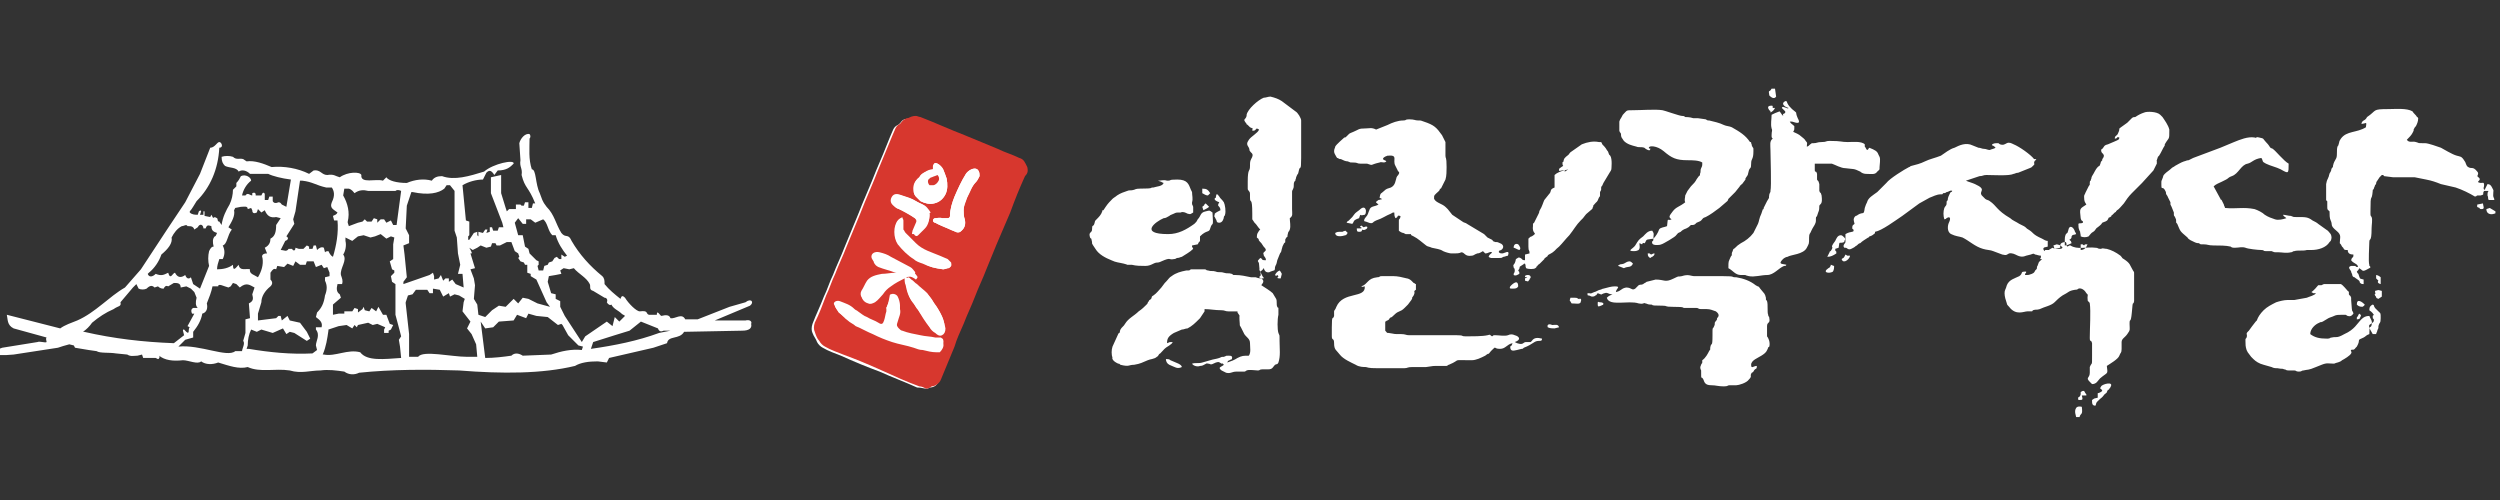
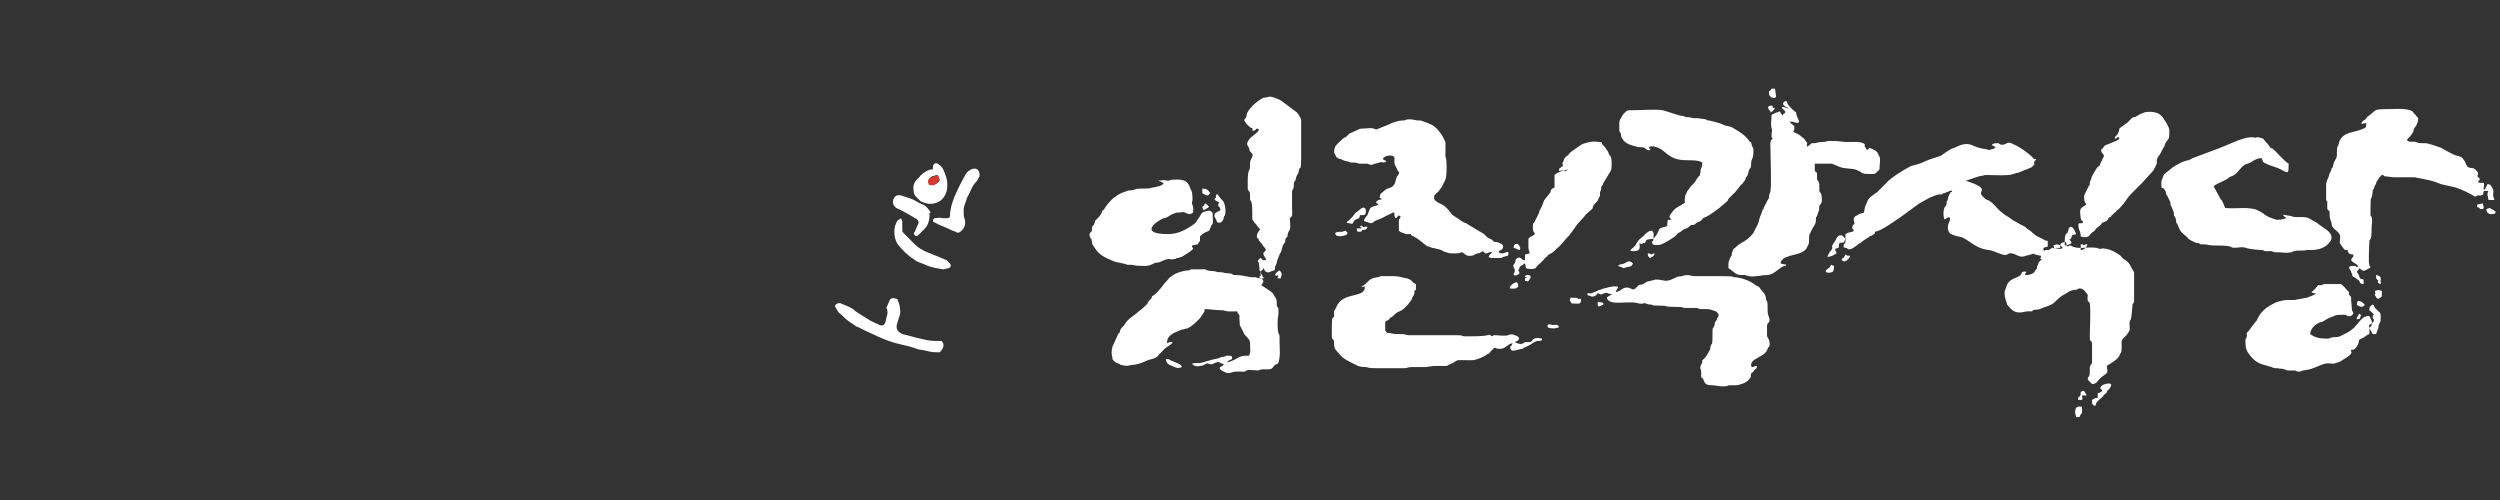
<svg xmlns="http://www.w3.org/2000/svg" version="1.1" id="레이어_1" x="0px" y="0px" viewBox="0 0 220 44" style="enable-background:new 0 0 220 44;" xml:space="preserve">
  <rect x="0" y="0" width="220" height="44" fill="#333333" stroke="none" />
  <style type="text/css">
	.st0{fill-rule:evenodd;clip-rule:evenodd;fill:#FFFFFF;}
	.st1{fill:#FFFFFF;}
	.st2{fill:#D7372E;}
</style>
  <g>
-     <path class="st0" d="M26.6,15.9c0.9,0.1,1.2,0.4,2.1,0.6l0.4,0h0.1c0.2,0.3,0.3,0.7,0,1.3c-0.2,0.5,0.1,0.6,0.5,0.9   c-0.1,0.2-0.2,0.2-0.4,0.3l0.1,0.4l0.3,0c0.1,1.1-0.1,2.2-0.4,3.2c-0.2-0.1-0.3-0.3-0.4-0.5c-0.1,0-0.2,0-0.3,0.1c0,0,0,0,0,0   l-0.1-0.4c-0.2-0.1-0.4,0-0.6,0.2l-0.1-0.4l-0.2,0l-0.1,0.3h-0.3l0-0.2l-0.2-0.1l-0.3,0.3l-0.4,0l-0.3-0.1c0,0.3-0.2,0.3-0.3,0.1   l-0.3,0C25.2,22.2,25,22,24.7,22l0.4-0.8c0.3-0.1,0.3-0.3,0.1-0.4l0.7-1.1l-0.1-0.4l0.2-0.7l0.4-2.7L26.6,15.9L26.6,15.9z    M47.4,23.8l0.4,0l0.1-0.4l0.3-0.1l0.1-0.2l0.3-0.1l0.2-0.3l0.2-0.1l0.2,0.2l0.2,0l0-0.4l0.3,0.2l0.2-0.1c-0.4-0.5-0.8-1.1-1-1.8   h-0.3c-0.4-0.4-0.4-1.1-0.8-1.4v0l-0.7,0.3l-0.4-0.3l-0.4,0v0.4l-0.3,0l-0.4-0.5l-0.3,0.4l0.3,1.1l0.4,0l0.2,1l0.3,0.2l0.1,0.4   l0.6,0.6l0.2,0.1l0,0.3l-0.1,0.1L47.4,23.8L47.4,23.8z M50.5,23.6c0.4,0.5,1.1,0.8,1.4,1.4c0.1,0.2-0.1,0.5,0.3,0.6l1,0.6   c0.2,0,0.3,0.2,0.2,0.4c0.1,0.2,0.3,0.3,0.4,0.2c0.2,0.4,0.6,0.5,0.9,0.8c0.1,0.1,0.2,0.1,0.3,0.2l-0.5,0.5l-0.4-0.4l-0.2,0.8   l-0.5-0.4l-1.9,1.3l-0.3,0.5l-1.5-2.3L49.3,27l0-0.5l-0.4-0.2l0-0.4l-0.4-0.1l-0.3-1l0.1-0.5l0.6-0.1l0.5-0.1l-0.1-0.3l0.3-0.2   l0.5,0.1L50.5,23.6L50.5,23.6z M42.1,27.7l-0.1-0.9l-0.3-0.5l0.1-1.2l-0.1-0.6l-0.3-0.8l0.4-0.1l-0.4-1.3c0,0,0.1,0,0.1,0   c0.1,0-0.2-0.5-0.2-0.5l0.3,0.2l0.4-0.2l0.3-0.2l0.5,0.2l0.4-0.1l0.1-0.3h0.3l0.1,0.2l0.3,0l0.6-0.3h0.4l0.3,0.8l0.3,0.2l0.1,0.3   l-0.1,0.1l0.2,0.3l0.3,0.1l0.1,0.2l0.2,0l0,0.4l0,0.3l0.3,0.1l0,0.2l0.5,0.3l0.9,2l0.3,0.4l-1.1-0.3l-0.8-0.4l-0.5-0.1l-0.4,0.5   l-0.4-0.4L44.5,27l-0.6-0.1l-0.6,0.4l-0.6,0.6L42.1,27.7z M49.4,28.5l-0.3,0.1l-0.9-0.7l-1-0.1l-0.7-0.2L46.3,28l-0.8-0.3l-0.3,0.5   l-1.3,0.1l-0.5,0.5l-0.7,0.1l-0.4-0.6l0.4,3.2c0.8,0,1.6-0.1,2.3-0.2c0.3-0.3,0.7-0.2,1,0l2.5-0.1c0.9-0.3,1.8-0.5,2.7-0.4l0.1-0.3   l-0.4-0.1L50,29.5l-0.5-0.9L49.4,28.5L49.4,28.5z M44.6,18.6l-0.1-0.3L44.1,17l0-1.6l-0.9,0.2l0,1.4l1,2.6l0.1,0.4L43.9,20   l-0.1,0.3l-0.4,0l-0.1-0.3l-0.2,0l0,0.4l-0.3,0.1l0.1-0.3l-0.2,0l-0.2,0.3l-0.4-0.1v0.4L42,20.7l0-0.3l-0.3,0.1l-0.4,0.6l-0.1,0   l0-0.3l0.1-0.1l0-1.2L41,19.4v0l-0.3-3.1c0.5-0.3,1.2-0.5,1.8-0.5l0.3-0.6c0.2-0.2,0.4-0.3,0.7,0.2l0.3-0.4c0.8,0,1.1-0.3,1.4-0.6   c0.1-0.4-1.8,0-2.6,0.7c-1.3,0.4-2.6,0.8-3.7,0.4c-0.4,0-0.7,0.1-0.9,0.4c-0.7-0.2-1.5-0.1-2.2,0.2c-0.9,0-1.6-0.2-1.8-0.5   l-0.3,0.3c-0.6-0.2-2,0.3-1.9-0.5c-0.1-0.3-1.2-0.3-1.9,0.2c-0.4-0.1-0.5-0.3-1.1-0.2c-0.5,0-0.6-0.5-1.2-0.4l-0.4,0.3   c-1-0.5-2.2-0.7-3.3-0.6c-0.7-0.3-1.5-0.6-2.2-0.5L21.4,14c-0.3-0.1-0.6,0.1-0.9-0.2c-0.3-0.1-0.7-0.1-1,0c0,0.4,0.1,0.6,0.3,0.8   c0.4,0.2,1,0.1,1.2,0.5c0.3-0.2,0.7-0.1,1,0.2l1.6,0c0.4,0.2,1.2,0.4,2,0.5l-0.4,2.4l-0.4-0.2c-0.1-0.1-0.1-0.2-0.3-0.2   c-0.2,0.1-0.4,0.1-0.5-0.1l0-0.4l-0.3,0l-0.1,0.3l-0.3,0v-0.5c0-0.1-0.1-0.2-0.2-0.1l-0.1,0.2h-0.5l0-0.1c0-0.1-0.1-0.2-0.3-0.1   l0,0.2c-0.2,0-0.4-0.3-0.6,0l-0.3,0c0.1-0.5,0.4-1,0.8-1.3c0-0.3-0.5-0.6-0.9-0.4c-0.1,0.2-0.2,0.4-0.4,0.6l0,0.3l-0.3,0.3   c0,0.4-0.1,0.9-0.3,1.3c-0.3,0.5-0.6,1.1-0.7,1.8l-0.2-0.3c-0.2,0-0.1-0.2-0.2-0.3l-0.2-0.1c-0.2,0.2-0.2-0.1-0.3-0.2l-0.1,0.2   L18,19L18,18.6l-0.1,0l0,0.3l-0.3,0l0.1-0.3c0-0.1-0.1-0.1-0.2,0l-0.1,0.3c-0.2,0-0.5,0-0.7-0.2l0-0.1c0.2-0.2,0.4-0.6,0.6-0.9   c1.2-1.2,1.9-2.8,2-4.7c0.4,0,0.2-0.5,0-0.5c-0.2,0-0.4,0.5-0.8,0.5l-0.9,2.3l-1.3,2.5l-1.6,2.4l-2.3,3.5L11,25.3   c-1.4,0.8-2.6,2.2-4.2,2.9c-0.5,0.2-1.1,0.4-1.5,0.7l-4.7-1.2c0.1,0.4,0,0.9,0.6,1.2l2.9,0.8c-0.1,0.1,0,0.3,0,0.4   c-0.1,0.1-0.6-0.1-0.8,0l-3.1,0.5c-1.3,0.4-1,0.8,1,0.6l3.9-0.6c0.3-0.1,0.6-0.2,1-0.3l0.4,0.1l0.1,0.2l1.2,0.2l0.7,0.1   c0.3,0.2,1.1,0.1,1.7,0.2l1,0.1c0.3,0.2,0.6,0.1,0.9,0.1l0.4-0.1l0.1,0.3l1.1,0l0.2,0.1c0.1,0,0.2-0.2,0.1-0.3   c0.5,0.4,1.2,0.5,2.1,0.4c0.5,0,1.3,0.4,1.6,0.1c0.4,0.3,1,0.3,1.5,0.1c1,0.3,1.8,0.6,2.6,0.4c1.1,0.5,2.4,0.1,3.7,0.3   c1,0.3,1.8,0,2.7,0c0.7-0.1,1.4,0,2.1,0.1c0.4,0.3,0.9,0.3,1.3,0.1c2.9-0.3,5.9-0.3,8.8-0.2c3.8,0.3,7.3,0.3,10.2-0.4   c0.5-0.3,1.2-0.4,2-0.4l0.8,0.1l0.2-0.4l3.9-0.9l1.2-0.4c0.1-0.7,1.1-0.3,1.5-1l5.1-0.1c0.6,0,0.9-0.2,0.8-0.6   c0.1-0.2-0.1-0.4-0.5-0.3l-2.7,0l3.1-1.3c0.4-0.3,0.1-0.7-0.4-0.3L64.2,27l-2.8,1.1l-1.1,0c-0.3-0.6-0.9,0-1.3-0.1   c-0.1-0.3-0.4-0.3-0.8-0.2c-0.1,0-0.4-0.6-0.4-0.1h-0.7c-0.3-0.1,0-0.4-0.8-0.3c-0.3,0-1-0.7-1.3-1.2c-0.2-0.2-0.3-0.2-0.4,0.1   c-0.5-0.4-1-0.8-1.4-1.3c0-0.3,0-0.5-0.2-0.7c-1.1-0.9-2-1.9-2.7-3.1c-0.3-0.7-0.5-0.2-0.9-0.7c-0.5-0.8-0.6-1.6-1.3-2.3   c-0.4-0.5-0.4-0.7-0.6-1.2c-0.4-0.8-0.3-2.1-0.7-2.1c-0.3-0.9-0.2-1.8-0.2-2.7c0.1-0.1,0.1-0.3,0-0.4c-0.4-0.1-0.8,0.4-0.9,0.8   l0.1,1.5c-0.1,0.6,0.2,0.7,0.1,1.3c0.3,1.2,0.6,1,1.2,2.5l-0.2,0l-0.1,0.4l-0.3,0l0-0.5h-0.3l-0.1,0.3l-0.2,0L45.8,18l-0.4,0l0,0.4   l-0.6,0L44.6,18.6L44.6,18.6z M34.6,22.8L34.6,22.8l0-1.3l0.1-0.6l-0.3-0.1L34,21l-0.5-0.4L33,20.8l-0.4,0.1L32,20.7l-0.5,0.1   L31,21.2l-0.6-0.3l0,0.3c0.1,0.4,0,0.9-0.2,1.2c0.4,0.5-0.3,1.2-0.2,1.8c0.1,0.3,0.2,0.5,0.1,0.8l-0.4,0c-0.1,0.4-0.1,0.7,0.2,0.9   l0.1,0.3l-0.7,0.6l0,0.9l0.5-0.1l0.3,0l0.2,0v-0.2l0.7,0l0.2-0.3l0.3,0.1l0,0.3l0.4-0.3L32,27l0.1,0.3l0.4,0.1l0.2-0.3l0.4,0.3   l0.2-0.4l0.4,0.7H34l0.3,0.8l0.3,0.1L34.4,29l-0.2,0.1v0.2l-0.4,0l0-0.3l0.1-0.2l-0.7-0.3l-0.4,0.1l-0.4-0.2l-0.9,0.2l-0.1,0.2   l-0.2-0.2L31,28.9l-0.5-0.3l-0.7,0.1L28.9,29l0,0.1c-0.1,0.7-0.2,1.4-0.5,2.1h0.1c1,0.2,2.1-0.5,3.2-0.2c0.6,0.8,2.1,0.6,3.6,0.5   l0,0l-0.1-1l-0.1-0.6l0.2-0.3l-0.1-0.4l-0.4-1.5l0-2.1l0-0.6l-0.3-0.2l-0.1-0.5l0.3-0.3v-0.1v-0.1l-0.2-0.1L34.3,23L34.6,22.8   L34.6,22.8z M35.5,25l0-0.2l0.3-0.4l-0.2-2l-0.1-0.8l0.5-0.2l0-0.7l-0.3-0.6l0.1-2l0.4-1.2h0.1c1.4,0.3,2.3,0.1,2.8-0.3l0.2-0.3   h0.3l0.4,0.5l0,3.5l0.2,0.6l0.1,1.4l0.2,1l-0.2,0.8l0.4,0l0.1,1.2L40.1,25l-0.3-0.4l-0.3,0.2l0-0.3l-0.3,0L39,24.7l-0.2-0.5   l-0.2,0.3l-0.4,0.1l0-0.3L38.1,24l-0.3,0.2L35.5,25L35.5,25z M40.9,26.3L40.4,26L40,25.9l-0.4,0.2l-0.1-0.3L39,26.1l-0.3-0.6   l-0.6-0.1l0,0.4h-0.3l-0.2-0.3l-1,0l-0.3,0.4l-0.4,0.1l-0.2,0.6v0.1l0.2,1.8l0.1,0.9l0,2l0.8,0c0.4-0.6,2.9,0,4.3,0   c0.3,0,0.6,0,0.9,0l-0.1-1.1l-0.4-0.9l-0.4-0.5l0.3-0.6l-0.7-0.9l0.1-0.8L40.9,26.3L40.9,26.3z M30.6,19.6l0-0.1   c0.2-0.8,0-1.6-0.4-2.3l0.1-0.6h0.4c0.3,0.1,0.4,0.3,0.5,0.4c0.4-0.3,0.8-0.3,1.2-0.2l2.4,0c0.1-0.1,0.3-0.1,0.5,0l-0.4,3l-0.3,0   l-0.2-0.4L34,19.6l-0.2-0.3l-0.3,0l-0.3,0.3l0-0.3l-0.3-0.1l-0.2,0.3l-0.4,0l-0.2-0.2l-0.2,0.2l-0.4,0.1l-0.8,0.3L30.6,19.6   L30.6,19.6z M22.7,28.2l0-0.6l0.3-1c0-0.5,0.3-1,0.8-1.4c0.2-0.2,0.2-0.4,0-0.6l0-0.6c0.2-0.3,0.3-0.4,0.5-0.3l0.1-0.3l0.6,0.1   l0.3-0.3l0.5,0.2L26,23l0.4,0.3h0.5L27,23h0.6l0.2,0.5l0.5-0.2l0.2,0.3l0.3-0.1L29,24l0,0.3l-0.4,0.1l0,0.3c0.2,0.4,0.2,0.8,0,1.3   c-0.1,0.7-0.3,1.1-0.7,1.5l-0.1,0.4c0.4,0.3,0.6,0.5,0.5,0.9l-0.5,0V29c0.4,0.5,0,1,0,1.4l0.1,0.4l-0.4,0.3   c-1.9,0.1-3.8-0.1-5.6-0.4l-0.2,0l0.1-0.3c0-0.5,0.1-1,0.3-1.4l0.5,0.2l0.4-0.2l1,0.3l0.9-0.4l0.3,0.5l0.3-0.2l0.4,0.1L27,30   l0.3-0.2l-0.3-0.6l-0.6-0.8l-0.9-0.2l-0.2-0.4l-0.5,0.4l-0.1-0.4l-0.2,0L24.3,28L22.7,28.2L22.7,28.2z M56.4,28.3l-1,0.8l-1.3,0.4   l-1.9,0.6L52,30.7c2.1-0.3,4.1-0.7,6-1.4l1-0.2l-0.6,0c-0.2,0.1-0.4,0.1-0.5-0.2C57.4,28.7,56.9,28.5,56.4,28.3L56.4,28.3z    M19.1,23.7c0.5,0,1-0.1,1.4-0.4c0,0.7,0.3,0.2,0.5,0c0.1,0.6,0.7,0.3,1,0.4c-0.1,0.4,0.4,0.5,0.7,0.7c0.3-0.5,0.5-1.1,0.4-1.7   c-0.1-0.2,0-0.4,0.4-0.4l-0.2-0.5c0.4-0.2,0.5-0.5,0.5-0.8c0.4-0.2,0.5-0.6,0.5-1.2l0.4-0.6l-0.4-0.1c-0.5,0.1-0.8-0.1-1-0.6   L23,18.7l-0.3-0.3l-0.1,0.3c-0.2,0.1-0.4,0.1-0.4-0.2l-0.1-0.2l-0.3,0.1c0-0.3-0.3-0.2-0.6-0.2l-0.5,0.1l-0.1,0.2   c0.1,0.5-0.2,1-0.5,1.5l0.3,0.2c-0.4,0.5-0.4,1.3-0.8,1.4c0.2,0.4,0.2,0.8,0,1.2l-0.3,0C19.2,23.1,19.1,23.4,19.1,23.7L19.1,23.7z    M22.4,25.3l-0.2,0.6c0.1,0.4,0.1,0.6-0.3,0.8L22,28l-0.4,0.1l0,1.2l-0.2,0.7c0.2,0.2-0.1,0.7-0.1,0.9l-0.6,0   c-0.7,0.6-3.1-0.6-5-0.4l0.6-0.6l0.7-0.2l0-0.5c0.4-0.5,0.7-1,0.8-1.6c0.4-0.1,0.5-0.5,0.4-0.9c0.2-0.5,0.4-1,0.5-1.5v0l0.5,0   c0-0.3,0.5,0,0.9,0.1l0.2-0.1l0.2-0.3l0.3,0.1l0.3,0.3C21.7,24.8,22,25.1,22.4,25.3L22.4,25.3z M19.1,20.5   c-0.1,0.2-0.1,0.3-0.2,0.3c-0.2,0.2-0.2,0.5-0.1,0.9c-0.2,0-0.3,0.2-0.4,0.4c-0.1,0.4-0.1,0.9,0,1.3l-0.8,2v0L17,25l-0.2-0.6   c-0.2,0.2-0.4,0.1-0.5-0.2c-0.4,0.3-0.7,0.2-0.9-0.2c-0.2,0-0.4,0.7-0.6,0c-0.4,0.2-0.6,0.3-1.1,0.1c-0.3,0.3-0.6,0.3-0.7,0   l0.1-0.1c0.5-0.4,0.9-1,1.1-1.6c0.6-0.5,1-1,0.9-1.5c0.2-0.4,0.5-0.8,0.9-1c0.2,0,0.4-0.2,0.5,0c0.3,0,0.5,0,0.6,0.3l0.3-0.2   c0.2-0.4,0.5-0.2,0.5,0.1l0.2,0c0.1-0.3,0.2-0.3,0.5-0.2C18.6,20.3,18.8,20.4,19.1,20.5L19.1,20.5z M17.3,26.2L17.3,26.2   c-0.1,0.4-0.1,0.7,0.1,0.9H17c-0.2,0.1-0.2,0.3-0.1,0.5l0.2,0l-0.6,1.1l0.2,0.1c-0.2,0.1,0.1,0.9-0.5,0.2c-0.1,0-0.1,0-0.1,0.1   l0.1,0.4l-0.9,0.7c-2.7-0.1-5.3-0.4-7.9-1l-0.1,0c0.3-0.2,0.6-0.5,0.8-0.8c0.6-0.5,1.2-0.9,1.9-1.2c0.4-0.3,0.7-0.2,0.6-0.6   l1.1-1.3l0.3-0.3l0.2,0.4c0.2,0.1,0.5,0.1,0.7,0c0.3-0.3,0.5-0.3,0.7-0.1l0.3-0.1c0.2,0.2,0.4,0.2,0.5,0.2c0.1-0.2,0.2-0.3,0.4-0.2   l0.5-0.3c0.3,0,0.6,0,0.6,0.4l0.5-0.1l0.4,0.2l0.3,0.3L17.3,26.2z" />
-   </g>
+     </g>
  <g>
    <path class="st0" d="M163.2,19.7c-0.1,0.1-0.2,0.1-0.2,0.3c0,0.2,0,0.1,0.1,0.2c0.1,0.3-0.2,0.1-0.7,0.4c0,0.2,0,0.5,0,0.7   c0,0.1-0.3,0.3-0.1,0.5c0,0,0,0,0,0s0,0,0,0c0.1,0,0.1,0,0.1,0c0.1,0,0.2,0.1,0.2,0.1c0.2,0.1,0.3,0,0.5-0.1   c0.2-0.1,0.1-0.1,0.3-0.2c0.1-0.1,0.2-0.2,0.3-0.2c0.2-0.2,0.4-0.3,0.7-0.5c0,0,0.1,0,0.1-0.1c0.1,0,0.3-0.1,0.4-0.2   c0.1-0.1,0.1,0,0.1-0.2c0.6-0.1,1.8-1,2.4-1.4l1.5-1.1l0.9-0.5c0.3-0.1,0.6-0.3,1-0.3c0.2,0,0.1,0,0.2-0.1c0.1,0,0.2,0,0.3-0.1   c0.2,0,0.3-0.2,0.5-0.1c-0.1,0.2-0.1,0-0.2,0.2c-0.1,0.2-0.2,0.4-0.2,0.6c-0.1,0.2-0.1,0-0.1,0.3c0,0.2-0.1,0.2-0.2,0.4   c-0.1,0.3-0.1,0.7,0,1c0.4-0.1,0,0,0.2-0.1c0.3-0.2,0.4,0,0.2,0.4c-0.1,0.2-0.2,0.8,0.2,1c0.4,0.2,0.7,0.2,1,0.3   c0.6,0.3,1.1,0.8,1.8,1c0.3,0.1,0.7,0.1,0.9,0.2l0.8,0.3c0.4,0.1,0.4,0,0.6-0.1c0.6-0.1,0.8,0.5,1.5,0.2l0.4-0.1   c0.3-0.1,0.2-0.1,0.4,0c0.1,0,0.3,0.1,0.5,0.1c0,0.2,0,0.2-0.1,0.3c0.1,0,0,0,0.1,0l0,0l0,0l0.1,0c-0.4,0.4-0.2,0.1-0.4,0.6   c-0.1,0.1,0,0.2-0.1,0.3c-0.1,0.1,0,0-0.1,0.1c-0.1,0.2-0.1,0.2-0.3,0.3c-0.3,0.1-0.2,0.1-0.6,0.1c0-0.3,0.1,0,0.1-0.3   c-0.6,0-0.2,0.1-0.6,0.4c-0.4,0.2-0.9,0.3-1.1,0.8c-0.1,0.4-0.2,0.4-0.2,0.7c0,0.3,0.1,0.6,0.2,0.9c0,0.1,0.1,0.2,0.2,0.3   c0.6,0.8,1.3,0.4,1.6,0.4c0.1,0,0.2,0,0.3,0c0.2,0,0.1,0,0.2-0.1c0.3-0.1,0.3,0,0.6-0.1c0.4-0.2,1-0.3,1.3-0.6   c0.2-0.2,0.4-0.4,0.7-0.6c0.6-0.3,0.5-0.4,1.1-0.5c0.1,0,0.2,0,0.3-0.1c0.3-0.1,0.6,0.2,0.7,0.4c0.2,0.2,0.1,0.1,0.1,0.4   c0,0.5,0.1,0.2,0.2,0.5c0.1,0.7,0,2.2,0,3c0,0.5,0.1,0.1,0.2,0.5c0,0.2,0,0.4,0,0.5c0,0.2,0,0.4,0,0.6c0,1,0,0.5-0.2,1   c0,0.2,0,0.3,0,0.5c0,0.5-0.4,0.4,0,0.8c0.1,0.1,0.1,0.1,0.2,0.2c0.4,0,0.5-0.3,0.7-0.5c0.7-0.6,0.7-0.3,0.6-1.1   c0.3-0.2,1-0.6,1.1-0.9s0.2-0.2,0.2-0.6c0-0.2,0-0.4,0-0.6c0-0.3,0.3-0.4,0.5-0.7c0.3-0.4,0.2-0.4,0.2-0.9c0-0.6,0.1,0.1,0.2-1   c0.1-1.3,0.1-0.5,0.2-1c0-0.4,0-0.8,0-1.1c0-0.4,0-0.8,0-1.2c0-0.4,0-0.2-0.1-0.4c-0.3-0.5-0.2-0.6-0.8-1c-0.2-0.1-0.1-0.1-0.3-0.3   c-0.4-0.3-0.8-0.5-1.2-0.6c-0.2,0-0.4-0.1-0.5,0c-0.4,0-0.2-0.1-0.5-0.1c-0.8-0.1-1.6,0.2-2.2-0.2c-0.2,0,0,0-0.3,0.1   c-0.1-0.2,0-0.2-0.1-0.4c-0.3,0-0.5,0.1-0.5,0.3c0.2,0.2,0.1,0,0.2,0.2c-0.1,0.1-0.1,0.1-0.4,0.1c-0.4,0-0.2,0-0.5-0.1   c-0.1,0.1-0.2,0.1-0.3,0.2c-0.2,0,0.1,0-0.2,0c-0.2,0-0.1,0-0.2,0.1l-0.1-0.2c0.1-0.2,0.1-0.1,0.4-0.2l0-0.5   c-0.2,0-0.3-0.1-0.5-0.2c-0.9-0.4-0.7-0.5-1.2-0.8c-0.2-0.1-0.2-0.2-0.4-0.3c-0.2-0.1-0.2-0.1-0.4-0.2c-0.3-0.2-0.6-0.3-0.8-0.5   c-1.2-0.7-1.2-1.1-1.8-1.5c-0.1-0.1-0.3-0.1-0.4-0.2c-0.1-0.1-0.2-0.2-0.3-0.3c-0.3-0.4,0.5-0.5-0.6-1c-0.2-0.1-0.6-0.2-0.8-0.3   l1.2-0.4c0.3,0,0.3-0.1,0.6-0.1c0.6,0,2,0.1,2.4-0.1c0.1,0,0.2-0.1,0.4-0.1l1-0.4c0.2-0.1,0.1,0,0.3-0.2c0.2-0.2,0.1-0.1,0.1-0.3   c0.1-0.3,0,0,0.2-0.3L179,14c-0.3-0.4-1.3-1.1-1.8-1.3c-0.2-0.1-0.4-0.2-0.6-0.1c-0.2,0.1-0.3,0.2-0.6,0.1c-0.2-0.1,0-0.1-0.3-0.1   c-0.1,0-0.2,0-0.4,0.1c0.1,0.3,0,0,0.2,0.2c0.1,0.1,0-0.1,0.1,0.1c-0.1,0.1-0.3,0.1-0.5,0.2c-0.2,0-0.3-0.1-0.5-0.1   c-0.2,0-0.3-0.1-0.5-0.1l-0.5-0.2c-0.6-0.3-1.2,0-1.6,0.2c-0.4,0.1-0.9,0.5-1.2,0.7c-0.5,0.2-1,0.3-1.4,0.5   c-0.4,0.2-0.8,0.3-1.2,0.4c-0.1,0-0.1,0.1-0.2,0.1c-0.4,0.2-1.7,1-2,1.4l-0.8,0.8c-0.4,0.3-0.8,0.5-0.9,0.9   c-0.1,0.2-0.1,0.2-0.2,0.5c-0.1,0.7-0.1,0.3-0.6,0.6c0,0-0.1,0.1-0.2,0.1l-0.1,0.1C163.1,19.3,163.1,19.3,163.2,19.7L163.2,19.7z    M110.2,11.5c0.2,0,0.2,0,0.3-0.1l0.1-0.1l0.2,0.1c-0.1,0.3-0.7,0.6-0.9,0.9s-0.2,0.4,0,0.7c0.1,0.2,0,0.2,0.1,0.3   c0.1,0.2,0.4,0.2,0.1,0.7c-0.1,0.2-0.1,0.3-0.1,0.6c0,0.6-0.2,0.1-0.2,1.4v0.5c0,0.2,0,0.2,0.1,0.3c0.1,0.2,0.1,0,0.1,0.6   c0,0.6,0.2-0.2,0.2,1.4c0,0.2,0,0.3,0,0.5l0.2,0.3c0.1,0.1,0,0,0.1,0.1c0.1,0.1,0.2,0.3,0.4,0.5c0,0-0.1,0.1-0.1,0.1l0,0   c0,0,0,0,0,0c-0.1,0.2-0.2,0.2-0.2,0.6c0.4,0.3-0.1,0,0.4,0.5l0.2,0.3c0.2,0.2,0.1,0.1,0.2,0.3c-0.1,0.2-0.3,0.2-0.2,0.4   c0,0.2,0.2,0.2,0.2,0.5c-0.5,0-0.2-0.1-0.5-0.2c-0.4,0.4-0.1,0.2-0.1,0.6c0.1,0.7-0.1,0.2,0.2,0.8l0.1,0.2c0.1,0.2,0.1,0,0.1,0.2   c-0.4,0-0.4,0-0.7-0.1c-0.1,0-0.2,0-0.4,0c-0.5-0.1-0.9-0.2-1.4-0.2c-0.3,0-0.1,0-0.3-0.1c-0.3-0.1-0.4,0-0.7-0.1   c-0.3-0.1-0.5,0-0.7-0.1c-0.3-0.1-0.4,0-0.7-0.1c-0.2,0-0.1-0.1-0.3-0.1c-0.4,0-0.8,0-1.2,0c-0.2,0.1,0,0.1-0.4,0.1   c-0.5,0.1-0.9,0.2-1.3,0.5c-0.2,0.1-0.3,0.3-0.5,0.5l-0.1,0.1l-0.3,0.4c-0.2,0.2-0.4,0.5-0.7,0.7c-0.2,0.1-0.1,0.1-0.2,0.3   c-0.1,0.1-0.2,0.1-0.2,0.2c-0.2,0.2,0,0.1-0.2,0.3c-0.2,0.2-0.4,0.4-0.7,0.6c-0.4,0.4-0.9,0.6-1.2,1.1c-0.1,0.2-0.3,0.3-0.4,0.5   c-0.1,0.2,0,0.2-0.1,0.3s0-0.1-0.1,0.1l-0.5,1.1c-0.1,0.3-0.1,0.7,0,1c0.1,0.2-0.1-0.2,0,0.1c0.1,0.2,0.3,0.3,0.5,0.4   c0.1,0,0.1,0,0.2,0.1c0.8,0.2,0.7,0,1.2,0c0.6-0.1,0.7-0.2,1.2-0.4c0.2-0.1,0.6-0.1,0.8-0.3c0.2-0.1,0.1-0.2,0.3-0.3   c0.4-0.4,0.3-0.4,0.8-0.7c0.1-0.1,0.2-0.1,0.3-0.3c-0.4,0-0.2,0-0.5,0.1c0-0.4,0.1-0.6,0.6-0.9c0.2-0.1,0.5-0.2,0.7-0.3   c0.2,0,0.3-0.1,0.5-0.1c0.4-0.2,0.7-0.5,1-0.8c0,0,0.1-0.1,0.1-0.1l0.4-0.6c0-0.1,0,0,0-0.2c0.5,0,0.9,0.1,1.5,0.1   c0.3,0,0.3,0.1,0.6,0.1c0.3,0,0.6,0,0.8,0l0,0.1c0.3,0.5,0.1-0.1,0.2,1c0,0.2,0,0.1,0.1,0.3l0.3,0.6c0.2,0.3,0.5,0.4,0.5,0.8   c0,0.4,0.1,0.8-0.1,1.1c-0.5,0-0.6,0-1,0.2c-0.3,0.2-0.6,0.3-0.9,0.4c0.1-0.2,0-0.1,0.2-0.2c0.1-0.1,0.1,0,0.2-0.1   c0.1-0.3-0.1-0.3-0.3-0.3c-0.3,0-0.1,0-0.4,0.1c-0.2,0-0.2,0-0.4,0.1c-0.3,0.1-0.5,0.1-0.8,0.2l-0.7,0.2c-0.3,0.1-0.6,0-0.9,0.1   c0.1,0.2,0.5,0.3,0.7,0.2c0.4,0,0.5-0.3,0.7-0.2c0.3,0,0.1,0.2,0.7-0.1c0.3-0.1,0.3,0,0.5,0.1c0.2,0,0-0.1,0.2,0.1   c-0.2,0.2-0.6,0.2-0.2,0.5l0.4,0.2c0.4,0.1,0.5-0.1,0.9-0.1c0.2,0,0.4,0,0.5,0c0.4,0,0.2,0,0.4-0.1c0.2-0.1,0.8,0,1,0   s0.1-0.1,0.4-0.1c0.2,0,0.4,0,0.5,0c0.4,0,0.4-0.2,0.6-0.4c0.2-0.1,0.2,0,0.3-0.2c0.2-0.6,0.1-1.2,0.1-1.9c0-0.7,0-0.4-0.1-0.7   c-0.1-0.3-0.1-1.2,0-1.6c0-0.1,0-0.3,0-0.4c0-0.4,0-0.1-0.1-0.3c-0.1-0.2,0-0.5-0.1-0.7l-0.3-0.5c-0.2-0.2-0.7-0.5-1-0.7   c0-0.1,0.5-0.4-0.2-0.7c0.1-0.2,0.2,0,0.1-0.5c0.3-0.2,0.2-0.2,0.3-0.3c0.1,0.1,0,0.1,0.1,0.2c0.1,0.2,0.4,0.2,0.5,0.1c0,0,0,0,0,0   l0.3-0.1c0.1,0,0.1-0.2,0.1-0.3c0.1-0.3,0.1-0.1,0.2-0.6l0.2-0.5c0.1-0.3,0.1,0,0.2-0.5c0.1-0.3,0-0.1,0.1-0.3l0.1-0.2   c0.1-0.1,0.1,0,0.1-0.2c0-0.2,0-0.1,0.1-0.3c0.1-0.1,0.1,0,0.1-0.2c0.1-0.5,0.1-0.2,0.2-0.5c0.1-0.3,0-0.7,0-1   c0.3-0.2,0.2-0.4,0.2-0.8c0-0.4,0-0.8,0-1.3c0-0.5,0-0.2,0.1-0.5c0.1-0.2,0-0.4,0.1-0.6s0.1,0,0.1-0.2c0.1-0.2,0-0.1,0.1-0.3   c0.1-0.3,0.1,0,0.2-0.5c0.1-0.5,0.2,0.2,0.2-1.1v-3.3c0-0.2-0.3-0.7-0.5-0.8c-0.4-0.3-0.8-0.6-1.2-0.9c-0.3-0.2-0.6-0.3-1-0.4   c-0.2,0-0.4,0.1-0.6,0.1c-0.5,0.2-1.4,1-1.5,1.5c0,0,0,0.1,0,0.1c-0.1,0.4-0.4,0.2,0,0.7c0,0.1,0,0,0.1,0.1   c0.1,0.1,0.1,0.1,0.2,0.2C110.4,11.4,110.2,11.2,110.2,11.5L110.2,11.5z M207.8,10.9c0.4,0,0.5-0.3,0.4,0.3c-0.8,0.5-1.7,0.3-2.2,1   c-0.2,0.3-0.1,0.2-0.2,0.5c-0.1,0.3,0,0-0.1,0.2c-0.1,0.3,0,0.7-0.1,1c-0.2,0.4-0.2,0.3-0.3,0.7c0,0.3,0,0-0.1,0.2   c-0.1,0.2,0,0.1-0.1,0.3c-0.1,0.2-0.1,0.1-0.1,0.2c-0.1,0.2,0,0.1-0.1,0.3c-0.1,0.3-0.1,0.1-0.2,0.6c0,0.2,0,1.2,0,1.4   c0.1,0.2,0.1,0,0.1,0.2c0,0.1,0,0.2,0,0.3c0,0.4,0,0.3,0.2,0.5c0,0.3,0,0.6,0.1,0.8c0.2,0.4-0.1,0.4,0.5,0.9   c0.5,0.4,0.3,0.6,0.3,1.1c0.1,0.1,0.1,0.1,0.2,0.3l0.1,0.1c0.1,0.2,0.1,0.2,0.4,0.2c0,0.3,0.2,0.4,0.5,0.4c0,0.4-0.1,0.1-0.2,0.5   c0.2,0.3,0.6,0.3,0.6,0.6c-0.3,0-0.1-0.1-0.3-0.1c-0.1,0-0.1,0-0.2,0c-0.1,0,0,0-0.1,0c-0.4,0.1,0,0.4,0,0.5c0,0.1,0.1,0.2,0.1,0.3   c0,0.1,0.1,0.2,0.2,0.2c0.1,0.1,0.3,0.2,0.4,0.3s0,0.1,0.1,0.2c0.1,0.1,0.2,0.1,0.3,0.1l0-0.4c-0.3-0.1-0.3,0-0.4-0.3   c-0.1-0.4-0.1-0.1-0.2-0.4c0.1-0.1,0.2-0.2,0.2-0.3c0.4,0.2,0.2,0.4,0.9,0c0.2-0.1,0,0,0.1-0.1c-0.1-0.2-0.1,0-0.1-0.2   c-0.1-0.2,0-1.7,0-2c0-0.4,0.2,0.1,0.2-1.2c0-0.3,0.1-0.8,0-1c-0.1-0.2-0.1,0-0.1-0.5c0-1.8,0.1-0.7,0.2-1.8c0-0.2,0,0,0.1-0.2   c0-0.1,0.1-0.2,0.1-0.3c0.1-0.1,0.1-0.1,0.1-0.2c0.1-0.3,0,0,0.1-0.2l0.2-0.3c0.1-0.1,0.1-0.1,0.2-0.2c0.2,0,0.1,0,0.2,0.1l0.8,0.1   c0.6,0,1.3,0,1.9,0l1,0.2c0.5,0.1,0.8,0.2,1.3,0.4l1.3,0.3c0.6,0.2,1.2,0.5,1.7,0.8c0.3-0.1,0,0,0.2-0.1c0.1,0,0.2,0,0.3,0   c0.4-0.1,0.1-0.1,0.3-0.4l0.4,0c-0.1,0.1-0.1,0.2-0.1,0.4c0.1,0.2,0,0.2,0.1,0.4h0.5c0-0.2-0.1-0.2-0.1-0.4c0-0.6,0.1-0.3-0.1-0.7   c-0.1-0.2-0.2-0.3-0.4-0.3l-0.2,0.4c-0.1,0.2,0.1,0-0.1,0.1c-0.1-0.2,0-0.2,0-0.4c0-0.3-0.1-0.2-0.3-0.2c-0.6-0.1,0.2-0.2-0.2-0.5   l-0.1-0.1c0.1-0.2,0.1-0.3,0-0.4c-0.4-0.5-0.5-0.2-0.8-0.4c-0.2-0.1-0.2-0.4-0.3-0.5c-0.3-0.5-0.4-0.4-0.7-0.5   c-0.4-0.1-1.2-0.6-1.4-0.7c-0.3-0.1-1.1-0.4-1.4-0.4c-0.8,0-0.4,0-0.8-0.1c-0.3-0.1-0.6,0.1-0.8-0.2c0.2-0.2,0.4-0.4,0.5-0.6   l0.1-0.2c0,0,0-0.1,0-0.1c0.1-0.2,0.1-0.2,0.2-0.3c0.1-0.2,0.2-0.4,0.2-0.7c-0.1-0.2,0,0-0.1-0.1c-0.1-0.2-0.3-0.3-0.4-0.5   c-0.5-0.3-1.5-0.2-2.1-0.2c-1.5,0-1,0.1-1.9,0.7C208.1,10.7,207.9,10.5,207.8,10.9L207.8,10.9z M190.2,16.2c0-0.4,0-0.2,0.1-0.5   c0.1-0.2,0-0.2,0.2-0.4c0.2-0.2,0.4-0.3,0.6-0.5c0.1-0.1,0.2-0.1,0.3-0.2c0.2-0.1,0.5-0.3,0.8-0.4c0.1,0,0.2-0.1,0.4-0.1   c0.2-0.1,0.2-0.1,0.4-0.2c0.8-0.3,1.6-0.6,2.4-0.9l1.2-0.5c0.5-0.2,1.2-0.5,1.8-0.4c0.3,0.1,0-0.1,0.4,0c0.5,0.1,0.3,0.1,0.6,0.4   c0.3,0.3,0.3,0.4,0.4,0.5c0.1,0.1,0.1,0,0.2,0.1c0.2,0.1,1,1.1,1.4,1.3c0,0.9,0,0.9-0.7,0.5c-0.4-0.2-0.9-0.3-1.3-0.5   c-0.4-0.2-0.2-0.2-0.4-0.5c-0.7,0.1-0.8,0.4-1.2,0.5c-0.6,0.1-0.8,0.9-1.4,1.1c-0.3,0.1-0.3,0.2-0.5,0.3l-0.4,0.2   c-0.2,0.1-0.5,0.2-0.7,0.4l0.6,1.1c0,0.1,0,0,0.1,0.1c0.1,0.2,0,0,0.1,0.2l0.1,0.2c0,0.1,0.1,0.2,0.1,0.3c1,0.1,1.6-0.1,2.6,0.1h0   c0.3,0.1,0.7,0.3,0.9,0.5c0.3,0.2,0.6,0.3,0.9,0.4c0.3,0.1,0.7,0,1-0.1c-0.2-0.2-0.2-0.1-0.3-0.3c0.2,0,0.5,0.1,0.7,0.1   c0.3,0.1,0.1,0.1,0.6,0.1c0.7,0,0.9,0,1.3,0.3c0.2,0.1,0.4,0.2,0.5,0.3l0.7,0.5c0.2,0.1,0.3,0.3,0.4,0.4l0,0l0,0c0,0,0,0,0,0   c0.1,0.2,0.1,0.4,0,0.6l-0.1,0.1c-0.3,0.5-1,0.7-1.6,0.7c-0.1,0-0.3,0-0.4,0c-0.3,0.1-0.8,0-1.1,0.1c-0.2,0-0.1,0.1-0.3,0.1   c-0.4,0.1-0.8,0-1.1,0c-0.5,0-0.3,0-0.6-0.1c-0.2,0-0.3,0-0.5,0c-0.3,0-0.1-0.1-0.4-0.1c-0.3,0-1.2-0.1-1.4-0.2   c-0.3-0.1-0.6,0-0.9,0c-0.2,0-0.3,0-0.4-0.1c-0.4-0.1-1-0.1-1.5-0.1c-0.5,0-0.5-0.1-0.9-0.1c-0.4,0-0.2,0-0.4-0.1   c-0.1,0-0.2,0-0.4-0.1c-0.2-0.1-0.5-0.2-0.6-0.4c-0.7-0.6-0.6-0.5-0.9-1.2c-0.1-0.1-0.1-0.1-0.1-0.2c0-0.2,0-0.2-0.1-0.4   c-0.1-0.2-0.1,0-0.1-0.4l-0.2-0.5c-0.1-0.2,0,0-0.1-0.2c0-0.1,0-0.1,0-0.2c-0.1-0.2-0.1-0.2-0.2-0.4c-0.1-0.3-0.2-0.2-0.2-0.5   C190.3,16.2,190.2,16.9,190.2,16.2L190.2,16.2z M120.2,11.3c-0.7,0-0.6,0.1-1.1,0.3c-0.2,0.1-0.3,0.1-0.4,0.2   c-0.1,0.1-0.1,0.1-0.2,0.2c-0.1,0.1-0.1,0.1-0.2,0.1c-0.1,0.1-0.7,0.6-0.8,0.8c0,0.1-0.1,0.2-0.1,0.4c0,0.2,0.1,0.3,0.2,0.5   c0.1,0.1,0,0.1,0.1,0.1l0.2,0.1l0.1,0c0.2,0.1,0.4,0.2,0.6,0.2c0.3,0.1,0.1,0.1,0.5,0.1c0.4,0,0.3,0.1,0.6,0.1c0.2,0,0.4,0,0.6,0   c0.6,0.2,0.2,0.1,1.1-0.1c0.2-0.1,0.4,0.1,0.6-0.1c-0.2-0.2-0.1,0-0.3-0.2c0-0.1,0.1-0.2,0.4-0.3c1-0.1,0.4,0.4,0.7,0.9   c0.1,0.2,0.1,0.2,0.2,0.4c0,0.1,0.2,0.1,0.1,0.3c-0.1,0.2-0.1,0.1-0.2,0.3c-0.1,0.3-0.1,0.7-0.5,0.9c-0.3,0.1-0.4,0.1-0.6,0.3   c-0.3,0.3-0.3,0.1-0.4,0.6l0.2,0.1c0,0.1-0.1,0-0.2,0.1c-0.1,0,0.2-0.1-0.1,0c-0.1,0.1-0.2,0.1-0.2,0.2c0,0.1,0,0,0.1,0.1   c0.1,0.2,0-0.1,0.1,0.1c-0.3,0.2-0.7,0.1-0.8,0.5c-0.1,0.2-0.1,0.4-0.3,0.6c-0.1,0.1-0.3,0.4,0,0.4c0.3,0.1,0.4,0.2,0.6,0.1   c0.1-0.1,0.1-0.1,0.3-0.2c0.6-0.2,0.8-0.4,1.3-0.6c0.2-0.1,0.1-0.1,0.3-0.1c0,0.2,0,0.3,0.1,0.5c0.3-0.1,0.1-0.3,0.4-0.2   c0.1,0,0,0.2,0,0.2c-0.1,0.2-0.1,0-0.1,0.3c0,0.3,0,0.5,0,0.8c0.1,0.1,0.3,0.2,0.4,0.2l0.2,0.1c0.1,0,0.2,0,0.3,0   c0.3,0,0.1,0,0.2,0.1c0,0,0.2,0.1,0.2,0.1c0.4,0.2,0.7,0.5,1.1,0.8c0.1,0.1,0.3,0.1,0.5,0.2c0.4,0.1,0.7,0.1,1,0.3   c0.2,0.1,0.6,0.2,0.7,0.2c0.1,0,0.2,0,0.3,0c0.2,0,0.4,0,0.6-0.1c0.3,0,0.3,0.4,0.9,0.3c0.2,0,0.2-0.1,0.5-0.2   c0.2,0,0.3-0.1,0.5-0.2l0.2,0.2c0.3,0,0.4-0.2,0.6-0.1c-0.1,0.2-0.2,0.1-0.3,0.4c0.1,0.1,0,0,0.2,0.1c0.1,0,0.1,0,0.2,0   c0.1,0,0.3,0,0.5,0c0.3,0,0.2,0,0.4-0.1c0.1,0,0.3-0.1,0.4-0.1c0.2-0.6-0.3-0.2-0.5-0.2c-0.1,0-0.2,0-0.3-0.1c0-0.2,0-0.1,0.2-0.2   c0.3-0.2,0.2-0.5-0.1-0.6c-0.2-0.1-0.2-0.1-0.4-0.1c-0.3-0.1-0.1,0-0.3-0.2c-0.2-0.1-0.2-0.1-0.4-0.2c-0.1-0.1-0.2-0.2-0.3-0.3   c-0.5-0.3-1-0.6-1.5-0.9c-0.1-0.1-0.3-0.1-0.4-0.2c-0.3-0.2-0.6-0.4-0.9-0.6l-0.4-0.5c-0.3-0.3-0.3-0.3-0.7-0.5   c-0.2-0.1-0.4-0.2-0.5-0.4c0-0.1,0-0.2,0-0.2c0-0.2,0.4-0.4,0.5-0.6c0-0.1,0-0.1,0.1-0.1l0.1-0.2l0.3-0.6c0.1-0.3,0.1-0.8,0.1-1.1   c0-1-0.1-0.7-0.1-1s0-0.9,0-1.2l-0.3-0.6c-0.5-0.7-0.7-0.9-1.6-1.2c-0.3-0.1-0.2-0.1-0.5-0.1c-0.3,0-0.3-0.1-0.8-0.1   c-0.4,0-0.2,0.1-0.5,0.1c-0.5,0-1,0.2-1.4,0.4l-1,0.4C120.7,11.2,120.5,11.3,120.2,11.3L120.2,11.3z M157.4,9.5   c-0.4-0.1-0.7-0.4-0.3-0.6c0,0,0,0,0.1,0c0.1,0.1,0,0,0.1,0.2c0.1,0.2,0.2,0.3,0.4,0.5c0.6,0.5,0.2,0.1,0.5,0.8   c0.4,0.7-0.4,0.3-0.5,0.3c-0.2,0-0.1,0-0.2,0c0.1,0.2,0.2,0.2,0.4,0.4c0,0.4,0,0.3-0.1,0.5c0.2,0.1,0.5,0.2,0.7,0.4l0,0   c0.1,0.1,0.3,0.2,0.4,0.4c0.2,0.2,0.1,0.2,0.1,0.5c0.1,0,0.2-0.1,0.3-0.2c0.2-0.1,0-0.1,0.3-0.1c0.3,0,0.3-0.1,0.7-0.1   c0.5,0,0.3-0.1,0.7-0.1c1.1,0,1,0.1,1.6,0.1c0.4,0,1.2-0.1,1.5,0.2l0,0.1l0,0.1c0.1,0.1,0.1,0.2,0.2,0.3c0.2-0.1,0,0,0.2-0.2   c0.5,0.2,0.7,0.3,0.8,0.6c0,0,0,0,0,0l0,0l0.1,0.2c0.1,0.2,0,0.7,0,0.9c0,0.3,0,0.2-0.2,0.4c-0.2,0.3-0.5,0.2-1,0.2   c-0.2,0-0.4-0.1-0.5-0.2c-0.6-0.3-0.6-0.2-1.3-0.3c-0.4,0-0.9-0.3-1.2-0.4c-0.5,0-1,0-1.5,0c0,0.2,0,0.4,0,0.5c0,0.4,0.1,0,0.2,0.4   c0,0.2,0,0.4,0,0.5c0.1,0.2,0.1,0,0.2,0.4c0,0.2,0,0.4,0,0.6c0.1,0.3,0.1,0,0.2,0.4c0.1,0.8-0.1,0.7-0.2,0.9c0,0.2,0,0.4-0.1,0.6   l-0.1,0.3c0,0.1-0.1,0-0.1,0.2c0,0.1,0,0.2,0,0.2c0,0.3-0.2,0.5-0.3,0.7c-0.1,0.2,0,0-0.1,0.2c-0.1,0.3-0.2,0.2-0.2,0.6   c0,0.6,0,0.5-0.2,0.9c-0.3,0.6-1.4,0.6-1.7,0.8c-0.1,0-0.3,0.1-0.4,0.2c-0.5,0.5,0,0.4,0.3,0.5c-0.1,0.2,0,0-0.1,0.1l-0.1,0   c-0.5,0.2-0.9,0.8-1.5,0.8c-0.5,0-1.1,0.2-1.6,0.1s0-0.1-0.7-0.1c-0.5,0-0.7-0.4-1.1-0.6c0-0.7,0-0.5,0.2-1c0.1-0.2,0.1,0,0.1-0.3   c0-0.1,0.1-0.2,0.1-0.3c0.1-0.2,0,0,0.2-0.2c0.2-0.2,0.2-0.2,0.5-0.4c0.4-0.2,0.8-0.5,1.1-0.9l0.4-0.8c0.1-0.2,0.1-0.5,0.3-0.9   l0.1-0.3c0,0,0-0.1,0.1-0.1l0-0.1c0.1-0.2,0.2-0.4,0.3-0.6c0.3-0.5,0.1-0.1,0.2-0.6c0.1-0.3,0.1-0.1,0.1-0.3c0.1-0.4,0-3,0-3.6   c0-0.4-0.1-0.8,0.2-1c-0.1-0.1-0.1-0.1-0.1-0.3c0-0.4,0.1-0.4,0-0.6c-0.1-0.4,0-0.8,0-1.2c0.2-0.1,0.4-0.2,0.7-0.3   c0.1,0.1,0.2,0.3,0.3,0.4c0.2-0.2-0.1,0.2,0-0.1c0,0,0-0.1,0.1-0.1c0.1-0.1,0.1,0,0.1-0.2c-0.1-0.1-0.2-0.2-0.3-0.3   c0.1-0.2,0,0,0.1-0.1C157.3,9.5,157.3,9.6,157.4,9.5L157.4,9.5z M119.8,25.2c0.1,0.1,0.2,0,0.3,0c0.1,1.1-1.9,0.4-2.5,1.8   c-0.1,0.3-0.2,0.3-0.2,0.4c0,0.1,0,0.2,0,0.4c-0.1,0.4-0.2-0.2-0.2,1c0,0.2,0,0.5,0,0.8c0,0.4,0.2,0.1,0.2,0.6c0,0.6,0.2,0.6,0.5,1   c0.3,0.4,1,0.7,1.4,0.9c0.3,0.2,0.7,0.2,0.9,0.2c0.3,0.1,0.6,0.1,1.1,0.1l2.3,0c0.3,0,0.2-0.1,0.7-0.1c0.4,0,0.8,0,1.2,0   c0.7-0.1,0.5-0.1,1.2-0.1c0.2,0,0.4,0,0.6,0c0.1,0,0.1-0.1,0.2-0.1c1.2-0.5,0.1-0.4,2-0.4c0.4,0,0.8-0.2,1.2-0.4   c0.5-0.4,0.1,0.1,0.5-0.4c0,0,0.1-0.1,0.1-0.1c0.4-0.4,0.1-0.1,0.7-0.1c0.5,0,0.6-0.4,1.1-0.5c-0.1,0.3,0,0.1-0.2,0.3   c0,0.4,0.2,0.4,0.6,0.3l0.4-0.1c0.1,0,0.1,0,0.2-0.1c0.8-0.3,0.9-0.6,1.3-0.6c0.2,0,0.3,0,0.3-0.2c-0.4-0.1-0.7-0.1-0.9,0.2   l-0.1,0.1c-0.1,0-0.3,0-0.4,0c-0.3,0-0.2,0.3-0.8,0.1c-0.2-0.1,0,0-0.2-0.1c0.6-0.2,0.4-0.5,0-0.6c-0.2-0.1-0.4-0.1-0.6,0   c-0.3,0.1-0.8,0-1.1,0c-0.3,0-0.1,0-0.3,0.1c-0.2-0.1-0.1-0.2-0.4-0.1c-0.4,0.1-1.4,0.1-1.9,0.1c-0.5,0-0.1-0.1-0.8-0.1   c-1.2,0-3,0-4.2,0c-0.3,0-0.3-0.1-0.7-0.1c-0.8,0-0.4,0-1.1-0.1c-0.2,0-0.1,0-0.3-0.2v-0.8c0.1,0,0.1-0.1,0.2-0.1   c0.2-0.1,0.1-0.1,0.2-0.2c0.2-0.2,0,0.1,0.4-0.3c0.4-0.4,0.5-0.2,0.9-0.6l0.2-0.2c0.1-0.1,0,0,0.1-0.1l0.3-0.4   c0.2-0.3-0.1,0,0.2-0.4c0,0,0,0,0,0c0.2-0.4-0.1-0.3,0.2-0.5v-0.5c-0.1,0-0.1-0.1-0.2-0.1l-0.1-0.1c0,0-0.1-0.1-0.1-0.1   c-0.1-0.1-0.3-0.2-0.4-0.2c-0.4-0.1-0.8-0.2-1.2-0.2l-1,0c-0.3,0-0.1,0.1-0.4,0.1c-0.9,0.1-0.8,0.6-1.4,0.8   C119.8,25,119.8,25,119.8,25.2L119.8,25.2z M145.2,13.2c0.1-0.3-0.1,0-0.1-0.2c0-0.2,0.7-0.2,1.3,0.3c0.7,0.6,1.1,0.8,2.1,0.8   c0.4,0,1,0,1.3,0.2c0,0.3,0,0.3-0.1,0.5c-0.1,0.2,0,0.3-0.1,0.5c0,0.2,0,0.1-0.1,0.2c-0.4,0.5-0.1,0.3-0.7,0.9l-0.3,0.4l-0.2,0.4   c0,0.2-0.1,0.4,0,0.6c-0.5,0.4-0.8,0.4-1.1,0.8c-0.3,0.4-0.4,0.5-0.1,0.7c-0.4,0.2-0.3-0.3-0.4,0.6c-0.2,0.1-0.6,0.1-0.7,0.3   c-0.1,0.3-0.3,0.6-0.5,0.8c0,0,0,0,0,0c0-0.4,0.1-0.4-0.1-0.7c-0.4,0-0.6,0.3-0.8,0.5c-0.4,0.3-0.4,0.3-0.7,0.8   c-0.2,0.3-0.8,0.5-0.1,0.5c0.1,0,0.2,0,0.4-0.1c0.2-0.2,0-0.6,0.1-0.6c0.1,0-0.1,0,0.2,0.1c0.1-0.2,0.1-0.1,0.2-0.1s0,0,0.1-0.1   c0.1-0.3,0.2-0.2,0.7-0.3c0,0.4-0.2,0.1-0.1,0.4c0,0.2,0.6,0.2,0.8,0.1c0.1,0,1.3-0.7,1.3-0.8c0.3-0.3,0-0.1,0.4-0.3   c0.1-0.1,0.2-0.2,0.5-0.3c0.2-0.1,0.2-0.1,0.4-0.3c0.3,0,0.3,0,0.5-0.2c0.2-0.1,0.3-0.1,0.4-0.2c0.2-0.2,0.1-0.2,0.4-0.3   c0.4-0.2,0.8-0.5,1.2-0.8l0.7-0.6c0.1-0.1,0,0,0.1-0.2c0.2-0.2,0.4-0.4,0.6-0.6l0.4-0.5c0,0,0-0.1,0.1-0.1c0.1-0.1,0-0.1,0.1-0.1   l0.3-0.4l0,0c0-0.1,0,0,0-0.1c0,0,0,0,0,0l0.2-0.3c0,0,0,0,0,0l0,0l0,0l0.1-0.4c0.1-0.3,0.2-0.1,0.2-0.6c0-0.5,0.2-0.3,0.2-1.1   c0-0.4,0-0.2-0.1-0.4c-0.1-0.2,0-0.1-0.1-0.3c0-0.1,0-0.1-0.1-0.1c-0.4-0.6-0.9-0.9-1.6-1.3c-0.2-0.1-0.5-0.1-0.7-0.2   c-0.4-0.2-0.9-0.3-1.3-0.4c-0.2,0-0.1,0-0.3-0.1l-0.7-0.1c-0.1,0-0.3,0-0.4,0c-0.3-0.1-0.6-0.1-0.7-0.1c-0.1-0.1-0.2-0.1-0.3-0.1   c-0.2,0-1.6-0.5-1.7-0.5c-0.6-0.1-1.9,0-2.6,0c-0.6,0-0.5,0-0.8,0.3c-0.1,0.1-0.1,0.1-0.2,0.3c-0.1,0.2-0.1,0.1-0.2,0.4   c0,0.2,0,0.5,0,0.8c0.1,0.3,0,0,0.1,0.2c0.1,0.1,0,0.2,0.1,0.4c0,0,0.2,0.3,0.2,0.3c0.3,0.3,0.7,0.4,1.1,0.5c0.2,0.1,0.4,0,0.7,0.1   C144.8,13.1,145.1,13.3,145.2,13.2L145.2,13.2z M142.2,25.7c0-0.3,0.5-0.5-0.1-0.5c-0.3,0-0.6,0.1-1,0.2c-0.1,0-0.2,0.1-0.3,0.1   c-0.1,0-0.4,0.2-0.5,0.2c-0.5,0.2-0.1,0.1-0.6,0.1c0,0.2,0,0.2,0.1,0.2c0.1,0,0.2,0.1,0.3,0.1c0.1,0,0.2,0,0.3-0.1   c0.1,0,0.1-0.1,0.2-0.2c0,0,0,0,0,0c0,0,0,0,0,0c0.5,0.2,0.2,0.1,0.6,0c0.3-0.1,0.3,0.1,0.7,0.1c-0.2,0.1-0.3,0.1-0.5,0.3   c0.2,0.8,1.9,0.2,2.8,0.5c0.5,0.1,0.4-0.1,0.6,0c0.1,0,0.2,0.1,0.4,0.1c0.5,0-0.3,0.1,1.1,0.1c0.5,0,0.1,0.1,0.9,0.1   c1.3,0,0.7,0.1,1.1,0.1c0.2,0,0.9,0,1,0c0.2,0,0.1,0.1,0.4,0.1c0.2,0,0.4,0,0.5,0c0.3,0,0.5,0.1,0.8,0.2c0.4,0.3,0.2,0.5,0.1,0.6   c0,0,0,0.1,0,0.1c-0.1,0.2-0.1,0.1-0.2,0.3c0,0.2,0,0.2-0.1,0.4c-0.1,0.2-0.1-0.1-0.1,0.7c0,1.2-0.1,0.5-0.2,1.1   c0,0.3,0,0.1-0.1,0.3c-0.1,0.2-0.3,0.6-0.6,0.8c0,0.1,0,0.2,0,0.2c0,0.1-0.1,0.1-0.1,0.2c-0.1,0.2-0.1,0.3,0,0.5c0,1,0,0.4,0.2,0.8   c0.1,0.3,0.2,0.5,0.7,0.5c0.4,0,0.6,0.1,1.1,0.1c0.4,0,0.3-0.1,0.5-0.1c0.2,0,0.4,0,0.6,0c0.2,0,0.9-0.2,1.1-0.5   c0.3-0.3,0.1-0.3,0.2-0.5c0.1-0.2,0,0,0.2-0.2l0,0c0.2-0.4,0.3-0.1,0.3-0.5c-0.3,0-0.5,0.3-0.5-0.1c0-0.4,0.6-0.6,0.9-0.8   c0.5-0.3,0.5-0.5,0.6-0.7c0-0.1,0,0,0.1-0.1c0.1-0.4-0.1-0.8-0.2-0.9c0-0.3,0-0.6,0-0.9c0-0.4,0.3-0.2,0.2-0.7   c0-0.2-0.1-0.1-0.1-0.3c-0.1-0.2,0-0.9-0.1-1.2c-0.1-0.2-0.1,0-0.1-0.3c-0.1-0.4-0.1-0.3-0.5-0.8c-0.2-0.3-0.1-0.1-0.4-0.3   c-0.5-0.4-1.1-0.6-1.7-0.7c-0.6,0,0.1-0.1-1.2-0.1h-2.5c-0.3,0-0.5-0.2-1.1,0c-0.4,0.1-0.1-0.1-0.7,0.2c-0.8,0.4-0.8,0.1-1.6,0.1   l-0.8,0.2c-0.1,0.1-0.2,0.1-0.3,0.2c-0.2,0.1-0.2,0-0.4,0.1c-0.1,0.1-0.2,0.2-0.3,0.3c-0.3,0.2-0.3-0.1-0.8-0.1   C142.6,25.4,142.7,25.6,142.2,25.7L142.2,25.7z M101.9,15.9c0.3,0,0.5-0.1,0.8,0c0.5,0,0-0.1,0.9-0.1c0.9,0,1,0.4,1.2,0.9   c0.1,0.2,0,0,0.1,0.2c0,0.3,0.1,0.6,0,0.9c0,0.3,0,0.1,0.1,0.4c0,0.2,0,0.4,0,0.5c-0.2,0.1-0.2,0.2-0.5,0.1   c-0.2-0.1-0.4-0.2-0.6-0.1c-0.4,0-0.4,0-0.6,0.1c-0.2,0.1-0.3,0.1-0.4,0.2c-0.2,0.1-0.3,0.2-0.5,0.2c-0.7,0.3-2.2,1.4,0.4,1.4   c0.9,0,1.6-0.4,2.3-0.9c0,0,0.1-0.1,0.1-0.1c0.1-0.1,0.1-0.1,0.2-0.3c0.3-0.3,0.2-0.6,0.7-0.7c0.4-0.1,0.3-0.1,0.6,0.1   c0.1,1.5,0,0.7-0.2,1.4c-0.1,0.4-0.3,0.1-0.9,0.7c0,0.2,0,0.2,0,0.4c-0.1,0.2,0-0.1-0.2,0.3l-0.5,0.1c0,0.3,0,0,0.1,0.3   c-0.3,0.3-0.7,0.5-1,0.7c-0.1,0-0.2,0.1-0.4,0.1c-0.1,0-0.1,0.1-0.3,0.1c-0.5,0.1-0.2-0.2-1.1,0.2c0,0-0.2,0.1-0.3,0.1   c-0.1,0-0.2,0-0.4,0.1c-0.2,0.1-0.4,0.2-0.7,0.2c-0.4,0-0.8,0-1.2-0.1c-0.2,0-0.3,0-0.4,0c-0.2-0.1,0,0-0.3-0.1   c-0.4-0.1-0.7-0.1-1.1-0.3c-0.5-0.2-1.1-0.5-1.4-1l-0.2-0.3c-0.1-0.2-0.1-0.1-0.1-0.3c-0.1-0.6-0.1-0.1-0.2-0.5   c-0.1-0.4,0.2-0.3,0.2-0.6c0-0.5,0.1-0.2,0.2-0.5s0-0.2,0.2-0.4c0.2-0.2,0.4-0.4,0.5-0.7c0-0.1,0-0.1,0.1-0.1l0.2-0.3   c0.2-0.3,0.4-0.5,0.6-0.7c0.1-0.1,0.3-0.2,0.4-0.3c0.3-0.2,0.6-0.3,0.9-0.4c0.2-0.1,0.3,0,0.6-0.1c0.2-0.1,0.4-0.1,0.5-0.1   c1.4,0,0.8-0.1,1.2-0.1c0.3-0.1,0.8-0.1,0.9-0.4c-0.2-0.1-0.1,0-0.2-0.1L101.9,15.9C101.9,16,101.9,16,101.9,15.9L101.9,15.9z    M203.4,25.7L203.4,25.7c0.2,0.1,0.1,0.1,0.2,0.1c0.1,0,0.1,0,0.2,0c-0.1,0.2-0.6,0.3-0.8,0.4l-1.1,0.2c-0.2,0-0.4,0-0.6,0   c-0.3,0-0.7,0.1-1,0.2c-0.4,0.2-0.8,0.4-1.1,0.7c-0.3,0.3-0.5,0.6-0.6,0.9l-0.1,0.1l0,0l0,0l0,0c-0.3,0.4-0.4,0.5-0.6,0.8l0,0l0,0   l-0.1,0.1c-0.2,0.2,0,0.2-0.1,0.5c-0.1,0.2-0.1,0-0.1,0.3c0,0.3,0,0.5,0.1,0.8l0.1,0.2c0,0,0,0,0,0l0.3,0.4   c0.1,0.1,0.1,0.1,0.2,0.2c0.2,0.2,0.5,0.4,0.9,0.5l0.7,0.2c0.2,0.1,0.3,0.1,0.5,0.1c0.5,0.1,0.4,0,0.6,0.1c0.2,0,0.1,0.1,0.4,0.1   c0.2,0,0.3,0,0.5,0c0.2,0,0.1,0.1,0.4,0.1s0.2-0.1,0.4-0.1c0.4-0.1,0.4,0,1.1-0.3l0.5-0.2c0.5-0.2,0.6-0.1,1.1-0.1   c0.2-0.1,0.5-0.1,0.7-0.3c0.2-0.1,0.7-0.4,0.8-0.6c0.1-0.2-0.1-0.2,0-0.3c0.1-0.1,0.2,0.1,0.4-0.2c0,0,0,0,0.1-0.1   c0.4-0.7-0.1-0.5,0.6-0.8c0.2-0.1,0.2-0.2,0.5-0.3c0-1,0.1-0.4,0.2-0.8c0.1-0.4-0.1-0.5-0.2-0.8c-0.3,0-0.5,0.1-0.7,0.3   c-0.4,0.4-0.6,0.9-1.5,1.3c-0.7,0.4-0.7,0.2-1.1,0.3c-0.2,0-0.1,0.1-0.4,0.1c-0.7,0-1.1-0.1-1.5-0.4c0-0.5,0.5-0.9,0.8-1   c0.1-0.1,0.1,0,0.3-0.1c0.2-0.1,0.3-0.2,0.5-0.3c0.2-0.1,0.3-0.1,0.5-0.2c0.2-0.1,0.4-0.1,0.7-0.1c0.1,0,0.2,0,0.3,0   c0.1,0,0.1,0.1,0.2,0.1c0.3,0.1,0.4-0.1,0.5-0.2c-0.1-0.5-0.1,0.3-0.2-1.2c0-0.1,0-0.2,0-0.2c-0.1-0.3-0.1-0.1-0.2-0.3   c0-0.1,0-0.1,0-0.1c0-0.2,0-0.1-0.1-0.2s-0.4-0.5-0.6-0.6c-0.5,0-1,0-1.5,0c-0.3,0.1,0,0.1-0.5,0.1   C203.6,25.6,203.4,25.7,203.4,25.7L203.4,25.7z M137.7,15c-0.2-0.1-0.6,0.2-0.5-0.1c0-0.1,0.1-0.1,0.2-0.2c0.3-0.2,0.1,0,0.1-0.3   c0-0.2,0-0.1,0.1-0.2c0,0,0,0,0,0l0-0.1c0.1-0.2,0-0.1,0.2-0.3c0.4-0.3,0.2-0.2,0.4-0.4l1-0.7c0.5-0.2,1-0.3,1.5-0.2   c0.3,0,0.2,0,0.3,0.2c0.1,0.1,0.3,0.3,0.4,0.5c0.2,0.3,0-0.1,0.2,0.4l0.1,0.1c0.2,0.3,0.1,1.1,0.1,1.2c-0.1,0.2,0,0.1-0.1,0.2   l-0.6,1c-0.2,0.5-0.1,0.1-0.2,0.4l0,0.2l0,0c-0.1,0.3-0.1,0-0.1,0.4c0,0.3,0,0.1-0.1,0.3c-0.2,0.5-0.1,0.2-0.5,0.7l0,0.1   c-0.1,0.1,0,0.1-0.1,0.2c-0.7,0.6-0.4,0.3-0.8,0.8c-0.1,0.1-0.1,0.1-0.2,0.2c-0.4,0.4-0.6,0.8-1,1.3c-0.3,0.3-0.6,0.7-0.9,1   c-0.4,0.3-0.3,0.4-0.9,0.7c-0.2,0.1,0,0.1-0.2,0.2c-0.1,0.1-0.2,0.1-0.2,0.2c-0.2,0.2-0.2,0.2-0.4,0.4c-0.1,0.1-0.2,0.1-0.2,0.2   c-0.2,0.1,0,0.1-0.2,0.2c-0.1,0.1-0.6,0.1-0.8,0c-0.1-0.2,0-0.2-0.1-0.4c-0.2,0,0,0-0.2,0.1c-0.5,0.3-0.1,0.1-0.4,0.5   c0.1,0.2,0.1,0,0.1,0.3c-0.2,0.1-0.3,0.2-0.5,0.1c0-0.3,0.1-0.1,0.1-0.4c0-0.3-0.1-0.1-0.1-0.3c-0.1-0.3,0.1-0.1,0.2-0.7   c0.2-0.1,0.2-0.2,0.4-0.1c0.2,0.1,0.1,0.2,0.4,0.2l0-0.5l0.4-0.1c0-0.4-0.1-0.1-0.1-0.6c0-0.2,0-0.4,0-0.7c0.1-0.1,0.2-0.2,0.3-0.2   c0.6-0.4,0-0.1,0.1-0.9c0-0.3,0-0.2,0.1-0.3l0.4-0.8c0.1-0.2,0-0.1,0.1-0.3c0.2-0.3,0.3-0.7,0.4-0.9l0.4-0.5c0.3-0.3,0-0.4,0.5-0.6   v-1.1c0.2-0.2,0.5-0.3,0.8-0.4c0.1,0,0.4-0.1,0.4-0.1C137.6,15.2,137.7,15.1,137.7,15L137.7,15z M186.1,12.2c0-0.3,0.2-0.2,0.3-0.5   c0.3-0.6-0.3-0.1,0.8-0.9c0.1-0.1,0.3-0.3,0.4-0.4c0.1-0.1,0.2-0.1,0.3-0.1c0.3-0.2,0.5-0.3,0.8-0.4c0.2-0.1,1.1-0.1,1.4,0.2   c0.1,0.1,0.1,0.1,0.2,0.2c0.2,0.3,0.5,0.7,0.6,1.1c0,1,0,0.6-0.4,1.3l0,0.1c-0.2,0.3-0.3,0.6-0.5,0.9c-0.1,0.1,0,0-0.1,0.1   l-0.1,0.3c-0.1,0.2,0-0.1,0,0.1c0,0.1,0,0.1,0,0.2c-0.1,0.2-0.2,0.4-0.3,0.6l-1,1.1c0,0-0.1,0.1-0.1,0.1c-0.2,0.2-0.4,0.4-0.6,0.6   c-0.1,0.1-0.1,0.1-0.2,0.2c-0.3,0.3-0.5,0.6-0.7,0.9c-0.2,0.2-0.4,0.5-0.6,0.6c-0.2,0.2,0,0.1-0.2,0.2c-0.1,0.1-0.1,0.1-0.2,0.2   c-0.2,0.1,0,0.1-0.2,0.2s-0.1,0-0.2,0.2c-0.1,0.2-0.3,0.2-0.5,0.3c-0.1,0.2-0.3,0.3-0.4,0.4c-0.2,0.1-0.2,0.3-0.4,0.4   c-0.2,0.1-0.3,0.3-0.4,0.4c-0.2,0.1-0.5,0.1-0.7,0l0-0.1c-0.1-0.5,0-0.2-0.1-0.4c-0.1-0.2-0.1-0.4-0.1-0.6c0.1-0.1,0.2,0,0.4-0.1   c0-0.3-0.1,0-0.2-0.4c-0.1-0.9-0.1-0.8,0.5-1.2c-0.1-0.2-0.2-0.2-0.2-0.7c0-0.2,0.1-0.2,0.1-0.3l0.1-0.2l0,0l0.2-0.4   c0.1-0.2,0.1,0,0.1-0.3c0-0.3,0.1-0.1,0.1-0.3c0.1-0.2,0-0.1,0.1-0.3c0.2-0.3,0.3-0.6,0.5-0.8c0.1-0.1,0.2-0.1,0.2-0.2   c0.1-0.2,0-0.2,0.2-0.4L185,14c0.1-0.1,0.2-0.3,0.1-0.4c0-0.1-0.2-0.1-0.2-0.4c0.1-0.2,0,0,0.1-0.1c0.2-0.2,0.1-0.3,0.5-0.4   l0.7-0.3c0.2-0.1,0.3-0.1,0.3-0.3C186.2,12,186.4,12.2,186.1,12.2L186.1,12.2z M208.5,27.3c0-0.3,0.1-0.4,0.3-0.5   c0.2,0.1,0,0,0.2,0.3c0.1,0.1,0.2,0.2,0.3,0.3c0.2,0.2,0.2,0.1,0.2,0.6c0,0.5-0.1,0.3-0.2,0.7c0,0.3,0,0.1-0.1,0.4   c0,0.1-0.1,0.2-0.1,0.3h-0.3c-0.1-0.2-0.4-0.6-0.3-0.8c0.1-0.1,0.4-0.2,0.4-0.4c0-0.3-0.1,0-0.1-0.3s0,0,0-0.1   c0.1-0.2,0,0.1,0.1-0.1C208.7,27.4,208.6,27.4,208.5,27.3L208.5,27.3z M107.3,17.8c-0.6-0.2-0.4-0.4-0.3-0.4l0-0.1l0,0   c0.1-0.2-0.1-0.1,0.1-0.2c0.2,0.1,0,0,0.2,0.2c0.1,0.2,0.2,0.2,0.4,0.5c0.1,0.2,0.2,0.8,0.1,1.1c0,0.1-0.1,0.1-0.1,0.2   c0,0.1-0.1,0.5-0.4,0.5c-0.3,0-0.2-0.2-0.3-0.3c-0.1-0.2,0,0-0.1-0.2c-0.1-0.1,0-0.1,0-0.3c0.1-0.1,0.3-0.2,0.5-0.3   c0-0.2-0.1-0.3-0.2-0.4C107.2,17.9,107.2,18,107.3,17.8L107.3,17.8z M184.4,35.7c-0.3,0-0.3-0.2-0.3-0.5c0.3-0.2,0.1-0.1,0.5-0.2   l0-0.4c0.1,0,0.3-0.1,0.4-0.2c-0.1-0.3-0.3-0.1-0.1-0.4c0.1-0.2,1.2-0.5,0.8,0.1c0,0,0,0.1-0.1,0.1c0,0.1,0,0.1-0.1,0.1l-0.1,0.2   c0,0,0,0.1-0.1,0.1c0,0.1,0,0-0.1,0.1l0,0c-0.3,0.4-0.2,0.2-0.6,0.6C184.4,35.5,184.5,35.5,184.4,35.7L184.4,35.7z M160.8,22.6   l0.2-0.4c0,0,0-0.1,0.1-0.1c0.4-0.6-0.2-0.1,0.4-0.9c0.1-0.2,0.2-0.5,0.5-0.5c0.1,0,0.2,0.1,0.3,0.2c0.1,0.1,0.1,0.2,0,0.3l0,0.1   c-0.5,0.2-0.4-0.2-0.5,0.5l-0.3,0.1c0,0.4,0.1,0,0.1,0.4C161.3,22.5,161.1,22.6,160.8,22.6L160.8,22.6z M118.5,19.6   c0.1-0.2,0.1-0.1,0.2-0.2c0.1-0.1,0.1-0.1,0.2-0.2c0,0,0,0,0,0c0,0,0.1-0.1,0.1-0.1c0.3-0.4,0.2-0.3,0.6-0.6c0.2-0.2,0.5-0.4,0.6,0   c0,0.2,0,0.3-0.1,0.4c-0.1,0-0.3,0.1-0.4,0l-0.1,0.3c-0.6,0.2-0.4,0.3-0.6,0.5L118.5,19.6L118.5,19.6z M181.8,20.6   c0.2-0.2,0.1,0,0.2-0.3c0.1-0.6,0.5-0.3,0.6,0.1c0.1,0.2,0-0.1,0.1,0.2c-0.2,0.1-0.3,0-0.4,0.2c0,0.1,0,0.2-0.2,0.3   c0.2,0.2,0.1,0,0.2,0.3c-0.2,0.1-0.4,0.2-0.6,0.2c0-0.3,0-0.2,0-0.5C181.7,21,181.7,20.8,181.8,20.6L181.8,20.6z M104,32.3   c-0.4,0.2-0.6,0-1.1-0.2c-0.2-0.1-0.3-0.3-0.3-0.5c0.2,0,0.3,0,0.4,0.1c0.2,0.1,0.5,0.2,0.7,0.3C103.9,32.1,104,32.2,104,32.3z    M142.4,23.4l0.5,0.2c0.4-0.2,0.6,0,0.8-0.4c-0.1-0.1,0,0-0.1-0.1c0,0-0.1-0.1-0.2-0.1c-0.2,0-0.3,0.1-0.5,0.2   c-0.3,0.1-0.2,0-0.4,0.1C142.4,23.4,142.4,23.3,142.4,23.4L142.4,23.4z M182.7,36.7h0.3c0.1-0.4,0.3-0.1,0.2-0.9   c-0.4-0.1-0.5,0.1-0.5,0.1C182.5,36.2,182.7,36.6,182.7,36.7L182.7,36.7z M156.2,7.8h-0.3c-0.2,0.4-0.3,0-0.2,0.6   c0.1,0.1,0.4,0.4,0.6,0.1C156.3,8.4,156.2,7.9,156.2,7.8L156.2,7.8z M136.2,28.8c0.2,0.1,0.4,0.1,0.6,0.1l0.4-0.1l0,0l0,0   c0,0,0,0,0,0c-0.1-0.3-0.3-0.2-0.6-0.2C136.4,28.5,136.1,28.5,136.2,28.8L136.2,28.8z M117.5,20.5c0.2-0.1,0.2-0.1,0.5-0.1   c0.3,0,0,0,0.4-0.1c0.1,0.1,0.1,0.1,0.2,0.2c-0.1,0.1-0.1,0.2-0.2,0.2C118.1,20.8,117.5,20.9,117.5,20.5z M138.3,26.7   c0.4,0,0.7,0.1,0.8-0.1c0-0.1,0.1-0.2,0-0.3c-0.2-0.1,0,0.1-0.2,0c-0.2-0.1,0-0.1-0.7-0.1C138.1,26.6,138.1,26.3,138.3,26.7   L138.3,26.7z M161.4,23.4c-0.1,0-0.2-0.1-0.3-0.1l0,0.1c-0.1,0.1,0,0.1-0.2,0.2c-0.6,0.4,0.1,0.5,0.4,0.3   C161.4,23.7,161.4,23.6,161.4,23.4L161.4,23.4z M209,25.6c0,0.3,0.1,0.1,0,0.3c-0.1,0.2,0-0.2,0,0.1c0.2,0.2,0,0.2,0.3,0.3l0.3-0.2   l0-0.5C209.2,25.5,209.4,25.5,209,25.6L209,25.6z M133.1,25.4c-0.2,0-0.3,0-0.2-0.2c0,0,0.7-0.8,0.7,0   C133.5,25.4,133.3,25.4,133.1,25.4z M105.8,17v-0.4c0.4,0,0.5,0.1,0.7,0.4l-0.1,0.1c-0.1,0.1,0,0-0.1,0.1   C106.1,17.2,106,17.1,105.8,17L105.8,17z M218.8,18.4l0.3-0.1l0.5,0.3c0,0.2,0,0.2-0.1,0.2C219.3,18.9,218.8,18.9,218.8,18.4z    M207.4,26.8c0-0.6,0.5-0.2,0.7,0c-0.1,0.2-0.1,0.1-0.2,0.2C207.6,27,207.5,26.9,207.4,26.8z M182.9,35.2c0.4,0,0.4,0,0.3-0.4   l0.4,0c0-0.2,0,0-0.2-0.4c-0.2,0-0.1,0-0.3,0.1c0,0,0,0.2,0,0.2C183,35.1,182.8,34.8,182.9,35.2L182.9,35.2z M119.7,19.9   c0.2-0.1,0.1,0,0.3,0.1c0.2-0.1,0.4-0.1,0.3,0.1c-0.1,0.1-0.3,0.2-0.4,0.1c0,0,0,0,0,0c-0.1,0.1,0,0.2-0.3,0.2   c-0.2,0-0.2-0.1-0.2-0.3l0.4,0l0-0.1C119.7,20,119.7,20,119.7,19.9C119.7,19.9,119.7,20,119.7,19.9L119.7,19.9z M133.2,21.8   c0.1,0,0.4,0.2,0.5,0.2c0.2-0.1,0-0.4-0.1-0.5C133.4,21.4,133.2,21.5,133.2,21.8L133.2,21.8z M155.8,9.9c0.2-0.1,0.3-0.2,0.4-0.4   L156,9.5c0-0.2,0-0.2-0.1-0.2c-0.1,0-0.5,0-0.2,0.4C155.8,9.8,155.8,9.7,155.8,9.9z M134.2,24.3c0-0.1,0.5-0.2,0.5,0.1   c0,0.1-0.1,0.1-0.1,0.2c-0.2,0.2,0,0.2-0.4,0.1c0-0.3,0-0.2,0.2-0.3C134.2,24.3,134.2,24.5,134.2,24.3L134.2,24.3z M162.8,22.5   c0,0.2-0.3,0.5-0.5,0.5c-0.1,0-0.1,0-0.2-0.1c-0.1-0.2,0.1-0.1,0.2-0.3l0.1-0.2c0.2,0.1,0.1,0.1,0.2,0.1   C162.7,22.5,162.5,22.5,162.8,22.5L162.8,22.5z M112.2,24.2c0.1-0.2,0.2-0.3,0.4-0.4c0.1,0.1,0.1,0.1,0.2,0.3l-0.1,0.4   c-0.5,0-0.2-0.1-0.2-0.2c0,0,0,0,0,0l-0.1-0.1C112.3,24.3,112.3,24.3,112.2,24.2C112.2,24.2,112.2,24.2,112.2,24.2L112.2,24.2z    M183.1,22c0-0.1,0,0.1,0-0.1v-0.4c0.3,0,0.1,0,0.3,0.1c0.1-0.1,0-0.1,0.3-0.1C183.6,21.8,183.4,22,183.1,22L183.1,22z M209.1,24.5   l0-0.3c0.1,0,0.3,0.1,0.4,0.2v0.6c-0.4-0.1-0.2-0.3-0.2-0.3l-0.1-0.1L209.1,24.5L209.1,24.5z M218,18C218,18,218,18,218,18L218,18   l0.5-0.1c0,0.2,0.2,0.5-0.1,0.5c-0.1,0-0.2,0-0.2-0.1C217.9,18.2,218,18.2,218,18L218,18z M145.3,22.4c-0.2-0.1,0-0.1-0.3-0.1   c0,0.3,0.1,0.3,0.2,0.4c0.1,0,0.1-0.1,0.2-0.1c0.1-0.1,0.2-0.1,0.2-0.3C145.5,22.3,145.5,22.3,145.3,22.4z M105.8,18.2   c0.3-0.2,0.1-0.2,0.3-0.3l0.3,0.3c-0.1,0.1-0.3,0.2-0.5,0.3L105.8,18.2z M180.7,21.6l0.3-0.1c0.3,0.1,0.3,0,0.3,0.3l-0.5,0.1   L180.7,21.6L180.7,21.6z M140.6,26.6c0.2-0.1,0,0,0.2,0c0.1,0,0.2,0,0.3,0.1c0,0.2-0.1,0.1-0.2,0.2c-0.1,0-0.3,0.2-0.3-0.1   C140.6,26.5,140.6,26.7,140.6,26.6L140.6,26.6z M207.4,28.1c0-0.3,0-0.1,0.1-0.3l0.1-0.2c0.2,0.1,0.2,0.2,0.1,0.3   C207.7,28.1,207.5,28.1,207.4,28.1L207.4,28.1z" />
  </g>
  <g>
-     <path class="st1" d="M81.5,34.2c0.1,0,0.2,0,0.3-0.1c0.4,0,0.7-0.2,0.8-0.6c0.4-1,0.8-1.9,1.2-2.9c0.3-0.7,0.6-1.3,0.8-2   c0.3-0.8,0.7-1.6,1-2.4c0.3-0.8,0.7-1.6,1-2.4c0.3-0.7,0.6-1.5,0.9-2.2c0.4-0.9,0.8-1.9,1.2-2.8c0.4-1.1,0.9-2.1,1.3-3.2   c0.1-0.3,0.3-0.5,0.2-0.8c-0.1-0.3-0.3-0.6-0.7-0.8c-0.6-0.3-1.3-0.5-1.9-0.8c-1-0.4-1.9-0.8-2.9-1.2c-1.3-0.5-2.6-1.1-3.9-1.6   c-0.1-0.1-0.3-0.2-0.4-0.1c-0.2,0.1-0.4,0.1-0.7,0.2c0,0-0.1,0-0.1,0c-0.1,0-0.1,0.1-0.2,0.1c-0.1,0.1-0.2,0.3-0.4,0.4   c-0.2,0.1-0.3,0.2-0.4,0.4c-0.1,0.2-0.2,0.5-0.3,0.7c-0.4,1-0.8,2-1.2,2.9c-0.5,1.3-1.1,2.6-1.6,3.9c-0.4,1-0.8,1.9-1.2,2.9   c-0.3,0.8-0.7,1.6-1,2.4c-0.3,0.6-0.5,1.3-0.8,1.9c-0.3,0.8-0.7,1.6-1,2.4c-0.1,0.3-0.1,0.6,0,0.8c0.1,0.3,0.3,0.5,0.4,0.8   c0.1,0.2,0.3,0.4,0.5,0.5c0.5,0.3,1.1,0.5,1.6,0.7c1.1,0.5,2.3,1,3.4,1.4c1.1,0.5,2.2,0.9,3.3,1.4C81.1,34.1,81.3,34.2,81.5,34.2z" />
-     <path class="st2" d="M81.5,34.2c-0.2-0.1-0.4-0.2-0.6-0.2c-1.1-0.4-2.2-0.9-3.3-1.4c-1.1-0.5-2.3-1-3.4-1.4   c-0.5-0.2-1.1-0.4-1.6-0.7c-0.2-0.1-0.4-0.3-0.5-0.5c-0.2-0.2-0.3-0.5-0.4-0.8c-0.1-0.2-0.1-0.5,0-0.8c0.4-0.8,0.7-1.6,1-2.4   c0.3-0.6,0.5-1.3,0.8-1.9c0.3-0.8,0.7-1.6,1-2.4c0.4-1,0.8-1.9,1.2-2.9c0.5-1.3,1.1-2.6,1.6-3.9c0.4-1,0.8-1.9,1.2-2.9   c0.1-0.2,0.2-0.5,0.3-0.7c0.1-0.2,0.2-0.3,0.4-0.4c0.1-0.1,0.2-0.3,0.4-0.4c0.1,0,0.1-0.1,0.2-0.1c0,0,0.1,0,0.1,0   c0.2-0.1,0.4-0.2,0.7-0.2c0.1,0,0.3,0.1,0.4,0.1c1.3,0.5,2.6,1.1,3.9,1.6c1,0.4,1.9,0.8,2.9,1.2c0.6,0.3,1.3,0.5,1.9,0.8   c0.4,0.1,0.5,0.4,0.7,0.8c0.1,0.4,0,0.6-0.2,0.8c-0.5,1.1-0.9,2.1-1.3,3.2c-0.4,0.9-0.8,1.9-1.2,2.8c-0.3,0.7-0.6,1.5-0.9,2.2   c-0.3,0.8-0.7,1.6-1,2.4c-0.3,0.8-0.7,1.6-1,2.4c-0.3,0.7-0.6,1.3-0.8,2c-0.4,1-0.8,1.9-1.2,2.9c-0.1,0.3-0.5,0.6-0.8,0.6   C81.7,34.2,81.6,34.2,81.5,34.2z M79.7,24.4c0.3-0.1,0.5-0.1,0.7-0.2c0.1,0,0.2-0.2,0.1-0.3c0,0,0,0,0,0c-0.1-0.1-0.2-0.3-0.4-0.4   c-0.6-0.3-1.1-0.6-1.7-0.9c-0.3-0.2-0.6-0.3-1-0.4c-0.4-0.1-0.8,0.1-0.7,0.5c0.1,0.2,0.2,0.4,0.4,0.4c0.5,0.2,1,0.4,1.5,0.5   c0.1,0,0.3,0.1,0.4,0.1C79,23.9,78.9,24,78.8,24c-0.4,0-0.8,0.1-1.2,0.1c-0.5,0.1-1,0.2-1.3,0.6c-0.2,0.3-0.3,0.6-0.5,0.9   c-0.2,0.4,0.1,0.8,0.5,0.9c0.2,0.1,0.4,0,0.6-0.1c0.2-0.2,0.4-0.5,0.7-0.7c0.2-0.2,0.5-0.5,0.7-0.7c0.4-0.3,0.8-0.5,1.2-0.7   c0.1-0.1,0.1,0,0.1,0.1c0,0.2,0,0.5,0.1,0.7c0.1,0.5,0.2,0.9,0.5,1.3c0.2,0.2,0.3,0.5,0.5,0.7c0.3,0.5,0.7,1,1,1.5   c0.1,0.2,0.3,0.4,0.5,0.5c0.2,0.1,0.3,0.3,0.6,0.2c0.2-0.1,0.3-0.4,0.3-0.6c0-0.6-0.3-1.1-0.6-1.6c-0.1-0.2-0.3-0.4-0.4-0.6   c-0.1-0.2-0.3-0.4-0.5-0.7c-0.3-0.3-0.6-0.5-0.9-0.8c-0.2-0.1-0.3-0.3-0.5-0.4c-0.1-0.1-0.2-0.2-0.3-0.2   C79.9,24.5,79.8,24.4,79.7,24.4z M78,27.1L78,27.1c0,0.1,0,0.2,0,0.3c-0.1,0.3-0.1,0.5-0.2,0.8c-0.1,0.3-0.2,0.4-0.5,0.2   c-0.3-0.2-0.7-0.3-1-0.5c-0.3-0.1-0.5-0.3-0.8-0.5c-0.1-0.1-0.2-0.1-0.3-0.2c-0.4-0.4-0.8-0.5-1.3-0.7c-0.3-0.1-0.6,0.1-0.5,0.3   c0.1,0.2,0.2,0.4,0.3,0.5c0.2,0.3,0.5,0.5,0.8,0.7c0.2,0.2,0.4,0.4,0.7,0.5c0.5,0.3,1,0.5,1.5,0.7c0.5,0.2,1.1,0.5,1.7,0.7   c0.6,0.2,1.3,0.3,1.9,0.5c0.3,0.1,0.5,0.1,0.8,0.2c0.4,0.1,0.8,0.1,1.2,0.2c0.1,0,0.3,0,0.4-0.1c0.2-0.2,0.4-0.5,0.3-0.8   c0-0.1-0.1-0.1-0.2-0.2c-0.2,0-0.4,0-0.5,0c-0.4-0.1-0.9-0.1-1.3-0.2c-0.5-0.1-1.1-0.2-1.6-0.4c-0.1,0-0.2-0.1-0.3-0.2   c-0.3-0.3-0.2-0.6-0.1-0.9c0.1-0.4,0.2-0.7,0.2-1.1c0-0.3-0.1-0.6-0.2-0.8c-0.1-0.2-0.4-0.3-0.6-0.2c-0.1,0-0.1,0.1-0.1,0.1   C78.2,26.6,78.1,26.9,78,27.1z M86.2,15.5c0-0.4-0.1-0.5-0.2-0.6c-0.3-0.2-0.8,0.1-1,0.4c-0.4,0.6-0.7,1.3-1,2   c-0.2,0.5-0.4,1.1-0.4,1.7c0,0.1,0,0.2-0.2,0.2c-0.2,0-0.4,0-0.5,0c-0.2,0-0.4,0-0.6,0c-0.1,0-0.2,0.1-0.2,0.2   c0,0.1,0.1,0.2,0.2,0.2c0.4,0.2,0.8,0.4,1.1,0.5c0.2,0.1,0.5,0.2,0.7,0.3c0.1,0,0.3,0,0.4,0c0.4-0.3,0.5-0.6,0.4-1.1   c-0.1-0.3-0.1-0.6-0.1-0.8c0-0.4,0.1-0.7,0.3-1.1c0.2-0.5,0.4-1,0.8-1.4C86,15.9,86.1,15.7,86.2,15.5L86.2,15.5z M82.1,14.9   c-0.3,0.1-0.5,0.2-0.8,0.3c-0.2,0.1-0.3,0.2-0.4,0.4c-0.4,0.3-0.5,0.8-0.5,1.2c0,0.2,0.1,0.4,0.2,0.5c0.1,0.1,0.3,0.3,0.4,0.4   c0.4,0.2,0.8,0.3,1.2,0.2c0.4-0.1,0.8-0.4,1-0.8c0.2-0.4,0.2-0.9,0.1-1.4c-0.1-0.3-0.2-0.5-0.3-0.8c-0.1-0.2-0.3-0.4-0.5-0.5   c-0.2-0.1-0.3-0.1-0.4,0.2C82.1,14.7,82.1,14.8,82.1,14.9z M83,23.7c0.1,0,0.4-0.1,0.6-0.2c0.2-0.1,0.1-0.3,0.1-0.4   c-0.1-0.1-0.2-0.2-0.3-0.3c-0.2-0.1-0.5-0.2-0.7-0.3c-0.7-0.3-1.5-0.5-2.1-1.1c-0.3-0.3-0.6-0.6-0.9-0.9c-0.1-0.1-0.1-0.2-0.2-0.3   c0-0.3,0-0.5,0-0.8c0-0.1-0.1-0.2-0.1-0.3c-0.1,0.1-0.2,0.1-0.3,0.2c-0.4,0.6-0.4,1.6,0,2.1c0.4,0.5,0.8,0.9,1.4,1.3   c0.3,0.1,0.5,0.3,0.8,0.4C81.7,23.5,82.3,23.6,83,23.7L83,23.7z M81.8,18.9c0-0.1,0-0.2-0.1-0.3c-0.2-0.3-0.4-0.6-0.7-0.7   c-0.3-0.1-0.7-0.4-1-0.5c-0.3-0.1-0.6-0.2-0.9-0.3c-0.4-0.1-0.6,0.1-0.7,0.4c-0.1,0.4,0.2,0.6,0.5,0.8c0.5,0.2,1.1,0.5,1.6,0.9   c0.1,0.1,0.2,0.2,0.1,0.4c-0.1,0.2-0.2,0.5-0.3,0.7c0,0.1-0.1,0.3,0,0.3c0.1,0,0.2,0,0.3,0c0.2-0.2,0.4-0.4,0.6-0.6   C81.6,19.8,81.8,19.4,81.8,18.9L81.8,18.9z" />
-     <path class="st1" d="M79.7,24.4c0.1,0.1,0.2,0.1,0.3,0.2c0.1,0.1,0.2,0.1,0.3,0.2c0.2,0.1,0.3,0.3,0.5,0.4c0.3,0.3,0.6,0.5,0.9,0.8   c0.2,0.2,0.3,0.4,0.5,0.7c0.1,0.2,0.3,0.4,0.4,0.6c0.3,0.5,0.5,1,0.6,1.6c0,0.3-0.1,0.5-0.3,0.6c-0.2,0.1-0.4,0-0.6-0.2   c-0.2-0.1-0.4-0.3-0.5-0.5c-0.4-0.5-0.7-1-1-1.5c-0.2-0.2-0.3-0.5-0.5-0.7c-0.3-0.4-0.4-0.8-0.5-1.3c0-0.2-0.1-0.5-0.1-0.7   c0-0.1,0-0.1-0.1-0.1c-0.4,0.2-0.8,0.4-1.2,0.7c-0.3,0.2-0.5,0.4-0.7,0.7c-0.2,0.2-0.4,0.5-0.7,0.7c-0.2,0.1-0.4,0.2-0.6,0.1   c-0.4-0.1-0.7-0.5-0.5-0.9c0.2-0.3,0.3-0.7,0.5-0.9c0.3-0.4,0.8-0.5,1.3-0.6c0.4-0.1,0.8-0.1,1.2-0.1c0.1,0,0.2-0.1,0.3-0.1   c-0.1,0-0.3-0.1-0.4-0.1c-0.5-0.2-1-0.3-1.5-0.5c-0.2-0.1-0.3-0.2-0.4-0.4c-0.1-0.4,0.3-0.6,0.7-0.5c0.3,0.1,0.7,0.2,1,0.4   c0.6,0.3,1.1,0.6,1.7,0.9c0.1,0.1,0.3,0.2,0.4,0.4c0.1,0.1,0,0.2-0.1,0.3c0,0,0,0,0,0C80.2,24.3,80,24.3,79.7,24.4z" />
    <path class="st1" d="M78,27.1c0.1-0.2,0.2-0.5,0.3-0.7c0.1-0.2,0.4-0.2,0.6-0.1c0.1,0,0.1,0.1,0.1,0.1c0.1,0.3,0.2,0.5,0.2,0.8   c0.1,0.4-0.1,0.7-0.2,1.1c-0.1,0.3-0.2,0.6,0.1,0.9c0.1,0.1,0.2,0.1,0.3,0.2c0.5,0.1,1.1,0.3,1.6,0.4c0.4,0.1,0.8,0.2,1.3,0.2   c0.2,0,0.4,0,0.5,0c0.1,0,0.1,0.1,0.2,0.2c0.1,0.3-0.1,0.6-0.3,0.8C82.6,31,82.5,31,82.4,31c-0.4,0-0.8-0.1-1.2-0.2   c-0.3,0-0.5-0.1-0.8-0.2c-0.6-0.2-1.3-0.3-1.9-0.5c-0.6-0.2-1.1-0.4-1.7-0.7c-0.5-0.2-1-0.5-1.5-0.7c-0.2-0.2-0.5-0.3-0.7-0.5   c-0.3-0.2-0.5-0.5-0.8-0.7c-0.1-0.2-0.2-0.3-0.3-0.5c-0.1-0.2,0.3-0.4,0.5-0.3c0.4,0.2,0.9,0.3,1.3,0.7c0.1,0.1,0.2,0.1,0.3,0.2   c0.3,0.2,0.5,0.3,0.8,0.5c0.3,0.2,0.6,0.3,1,0.5c0.3,0.1,0.4,0,0.5-0.2c0.1-0.3,0.1-0.5,0.2-0.8C78.1,27.4,78.1,27.2,78,27.1   L78,27.1z" />
    <path class="st1" d="M86.2,15.5c-0.1,0.2-0.2,0.4-0.3,0.5c-0.4,0.4-0.5,0.9-0.8,1.4c-0.1,0.4-0.3,0.7-0.3,1.1c0,0.3,0,0.6,0.1,0.8   c0.1,0.4,0,0.8-0.4,1.1c-0.1,0.1-0.3,0.1-0.4,0c-0.3-0.1-0.5-0.2-0.7-0.3c-0.4-0.2-0.8-0.3-1.1-0.5c-0.1,0-0.2-0.1-0.2-0.2   c0-0.1,0.1-0.2,0.2-0.2c0.2,0,0.4-0.1,0.6,0c0.2,0,0.3,0,0.5,0c0.1,0,0.2-0.1,0.2-0.2c0-0.6,0.2-1.2,0.4-1.7c0.3-0.7,0.6-1.3,1-2   c0.2-0.3,0.7-0.6,1-0.4C86.2,15.1,86.2,15.2,86.2,15.5z" />
    <path class="st1" d="M82.1,14.9c0-0.1,0-0.2,0-0.3c0.1-0.2,0.2-0.3,0.4-0.2c0.2,0.1,0.4,0.3,0.5,0.5c0.1,0.2,0.2,0.5,0.3,0.8   c0.1,0.5,0.1,1-0.1,1.4c-0.2,0.4-0.5,0.7-1,0.8c-0.4,0.1-0.8,0-1.2-0.2c-0.1-0.1-0.3-0.3-0.4-0.4c-0.1-0.1-0.2-0.3-0.2-0.5   c-0.1-0.5,0.1-0.9,0.5-1.2c0.1-0.2,0.3-0.3,0.4-0.4C81.6,15,81.8,14.9,82.1,14.9z M82.5,15.4c-0.2,0-0.3,0.1-0.4,0.1   c-0.1,0-0.2,0.1-0.3,0.2c-0.1,0.2,0,0.4,0.1,0.5c0,0.1,0.2,0,0.3,0c0.2,0,0.4-0.1,0.5-0.4C82.7,15.8,82.6,15.6,82.5,15.4z" />
    <path class="st1" d="M83,23.7c-0.7-0.1-1.2-0.2-1.8-0.5c-0.3-0.1-0.6-0.2-0.8-0.4c-0.5-0.3-1-0.8-1.4-1.3c-0.4-0.6-0.4-1.6,0-2.1   c0.1-0.1,0.2-0.1,0.3-0.2c0,0.1,0.1,0.2,0.1,0.3c0,0.3,0,0.5,0,0.8c0,0.1,0.1,0.2,0.2,0.3c0.3,0.3,0.6,0.6,0.9,0.9   c0.6,0.6,1.4,0.8,2.1,1.1c0.2,0.1,0.5,0.2,0.7,0.3c0.1,0.1,0.2,0.2,0.3,0.3c0.1,0.1,0.1,0.3-0.1,0.4C83.4,23.6,83.1,23.7,83,23.7z" />
    <path class="st1" d="M81.8,18.9c0,0.4-0.1,0.9-0.4,1.2c-0.2,0.2-0.4,0.4-0.6,0.6c-0.1,0.1-0.2,0.1-0.3,0c-0.1-0.1-0.1-0.2,0-0.3   c0.1-0.2,0.2-0.5,0.3-0.7c0.1-0.1,0-0.3-0.1-0.4c-0.5-0.3-1-0.6-1.6-0.9c-0.4-0.1-0.6-0.5-0.5-0.8c0.1-0.3,0.3-0.5,0.7-0.4   c0.3,0.1,0.6,0.2,0.9,0.3c0.3,0.1,0.7,0.4,1,0.5c0.3,0.1,0.5,0.4,0.7,0.7C81.7,18.8,81.8,18.8,81.8,18.9z" />
    <path class="st2" d="M82.5,15.4c0.1,0.1,0.2,0.3,0.1,0.5c-0.1,0.2-0.3,0.4-0.5,0.4c-0.1,0-0.3,0-0.3,0c-0.1-0.1-0.2-0.3-0.1-0.5   c0.1-0.1,0.2-0.2,0.3-0.2C82.2,15.5,82.3,15.5,82.5,15.4z" />
  </g>
</svg>